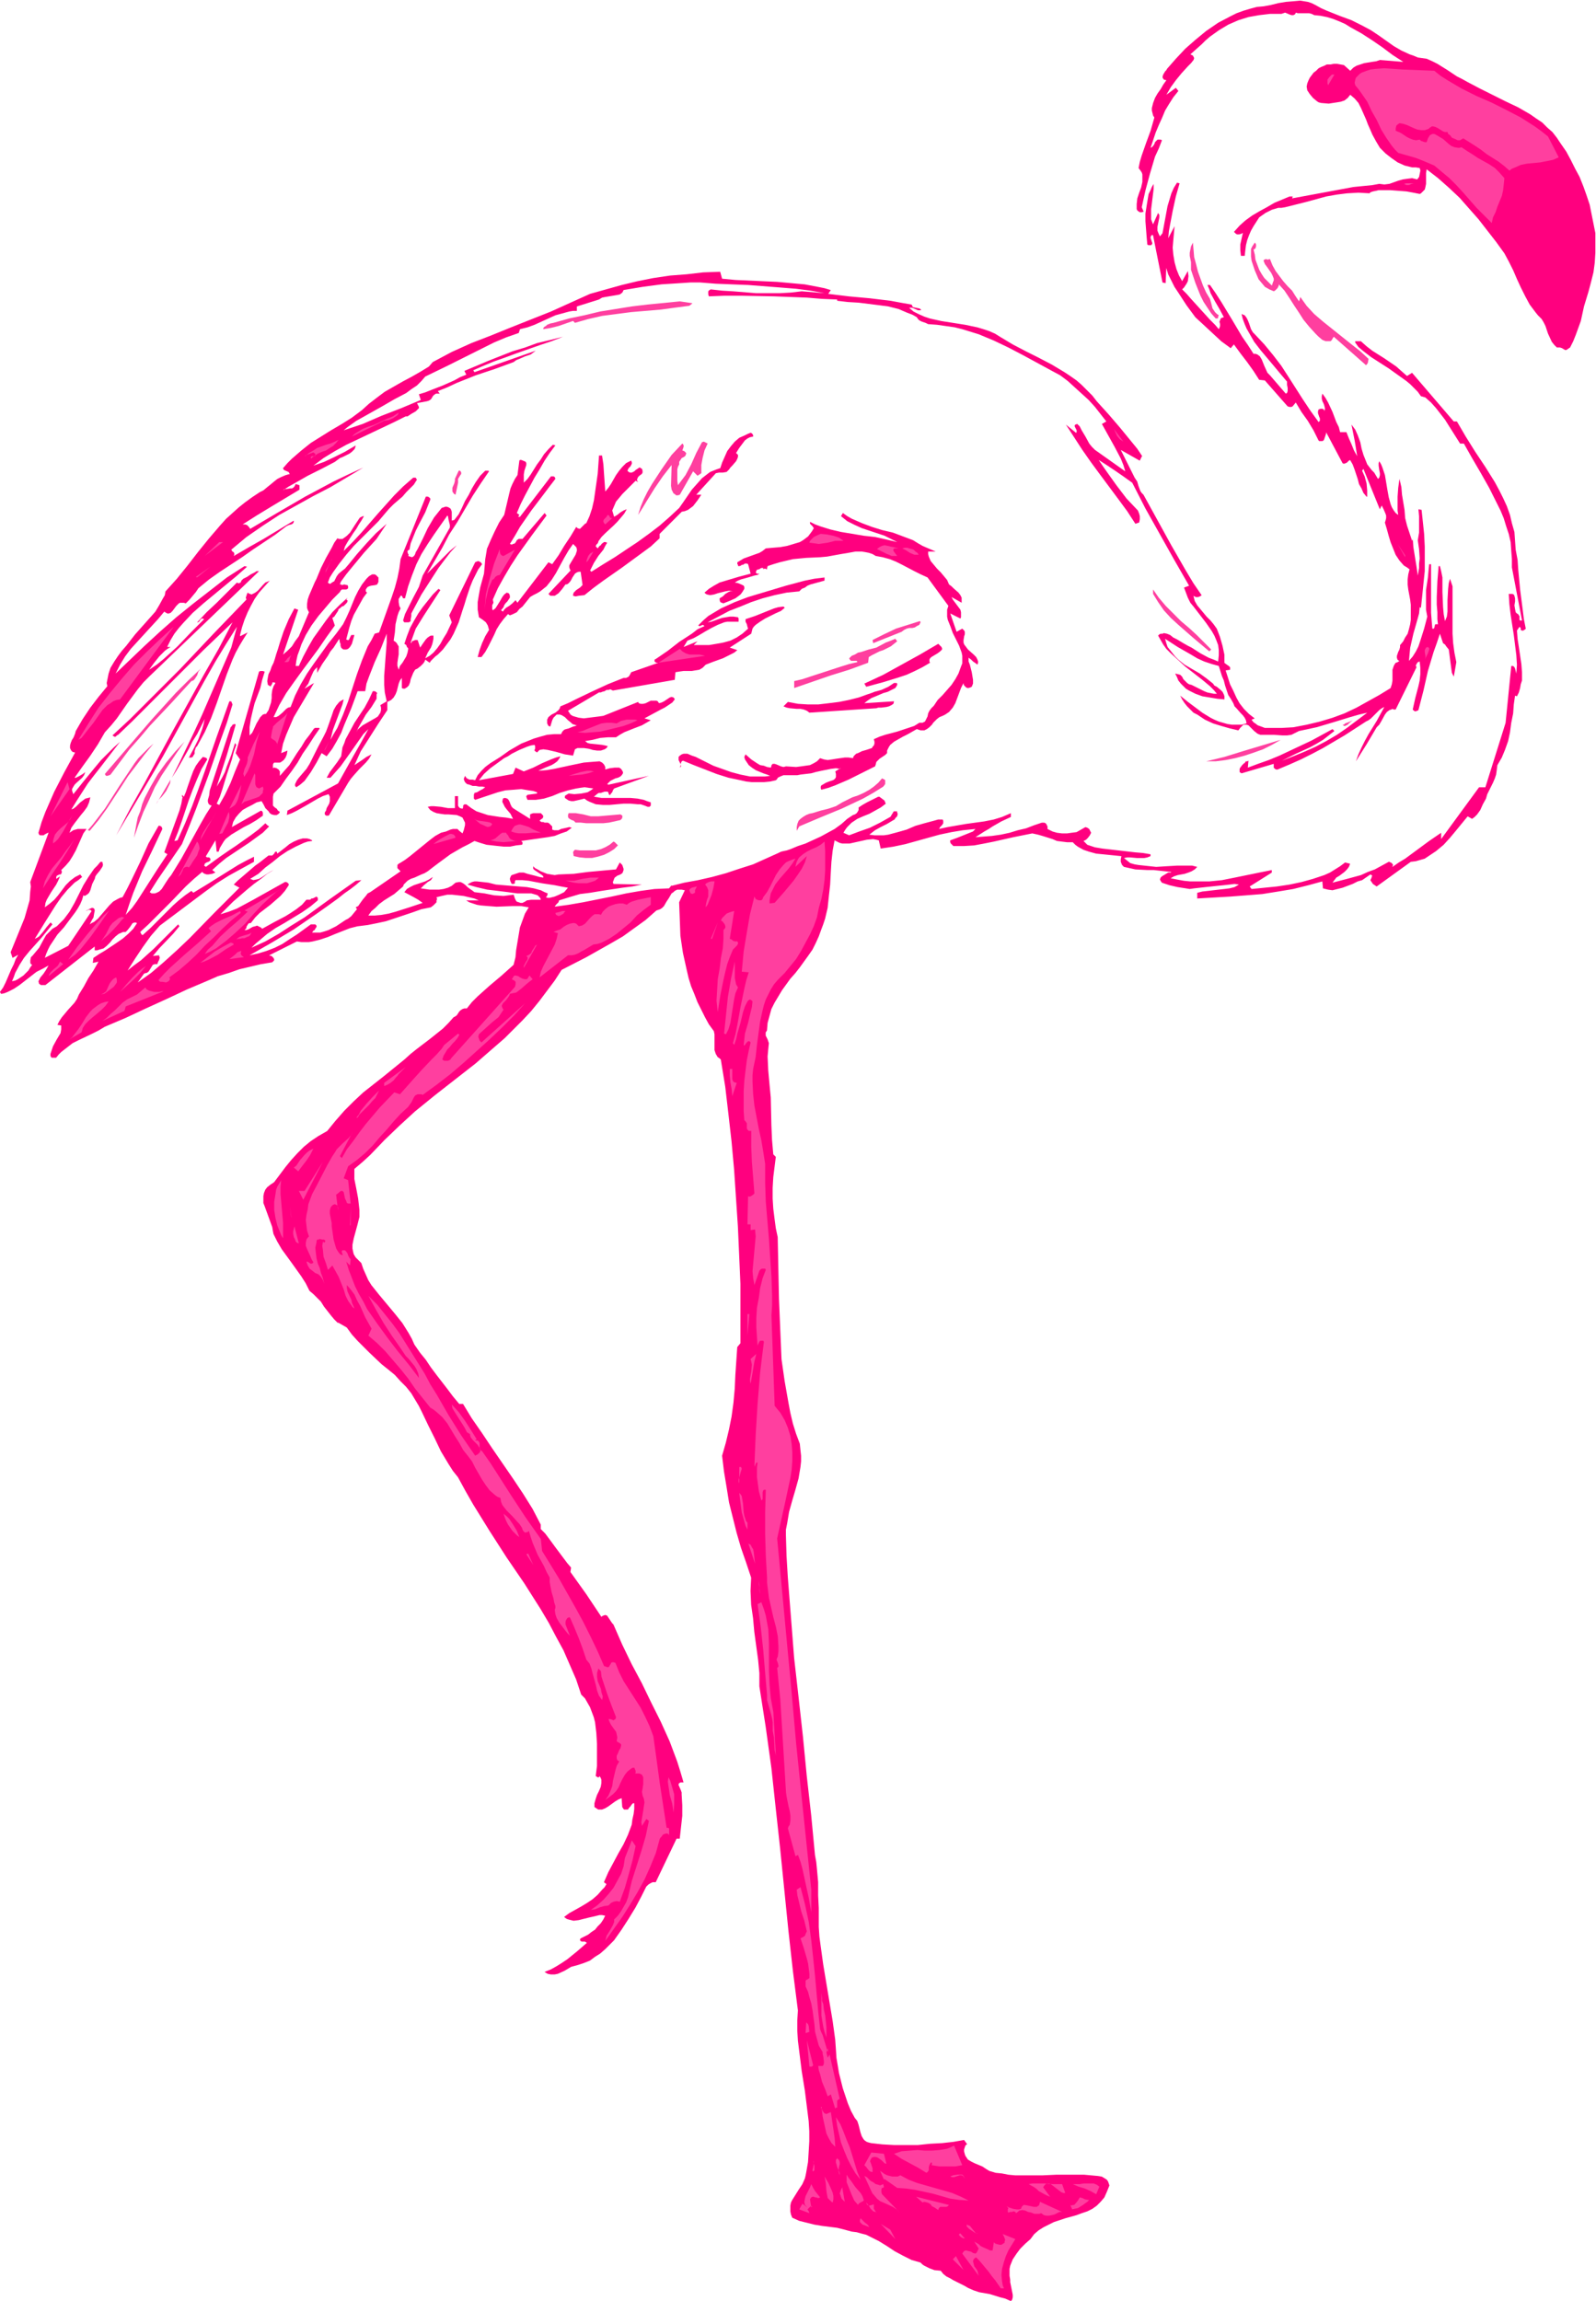
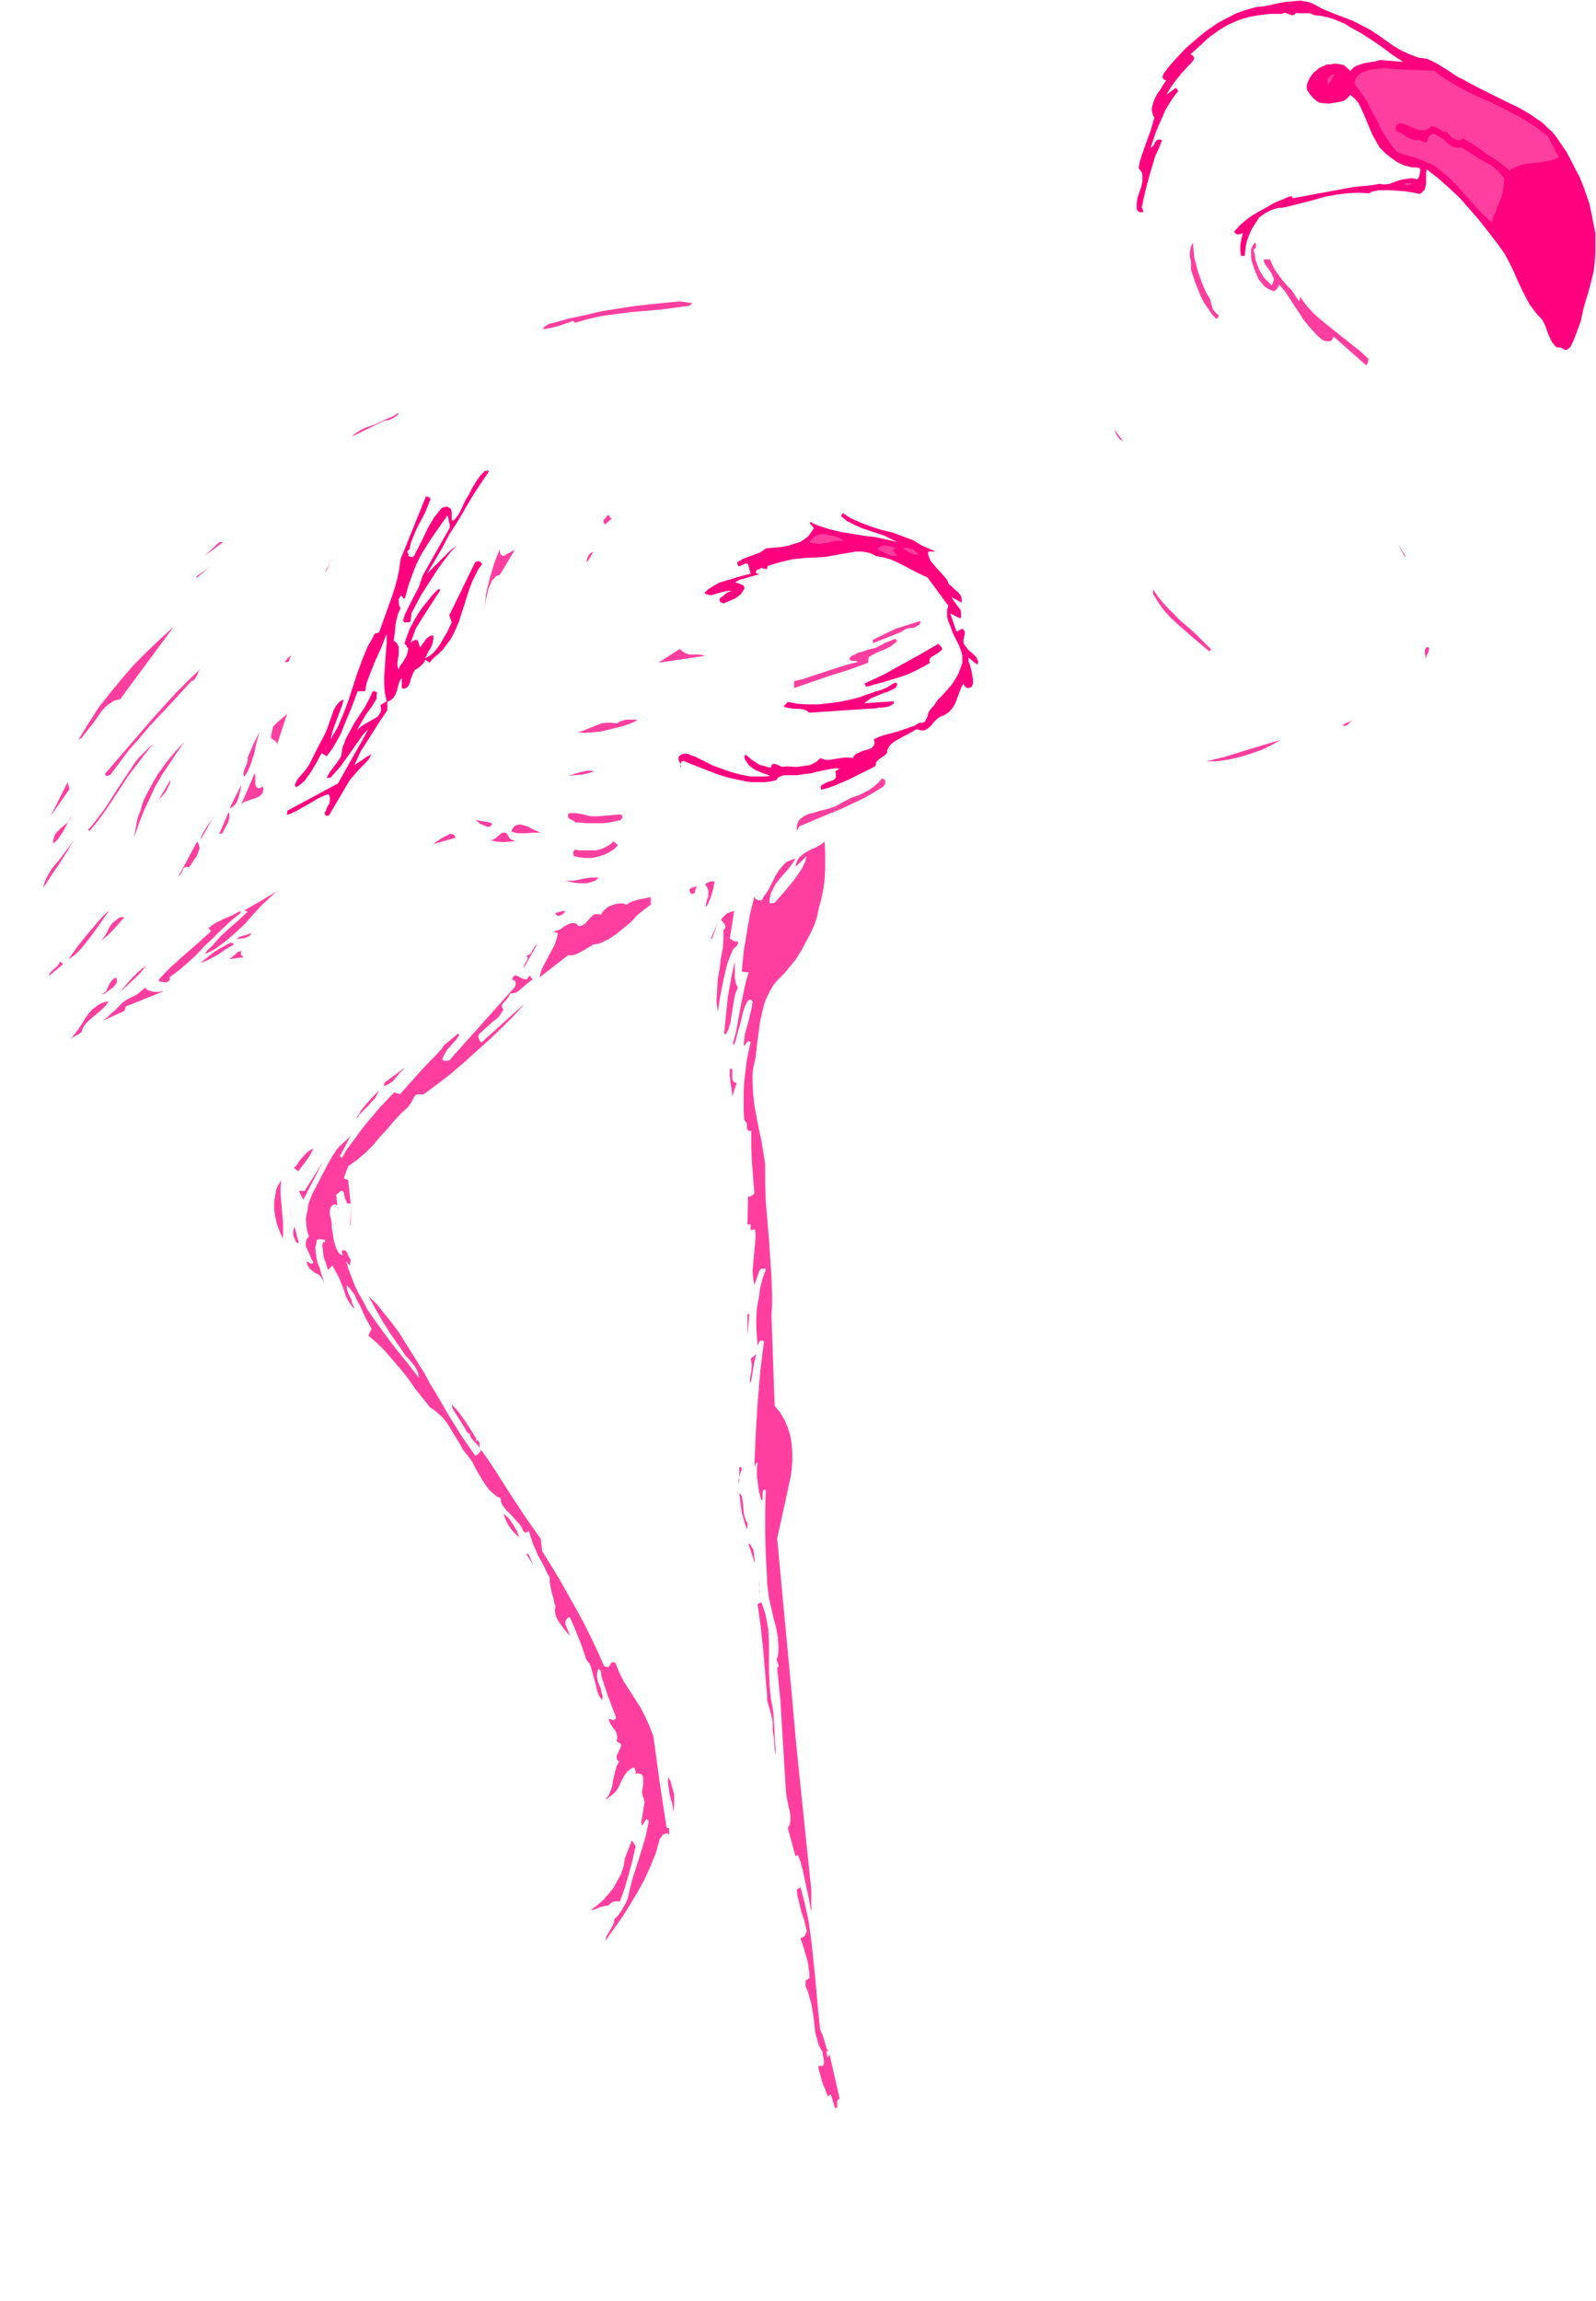
<svg xmlns="http://www.w3.org/2000/svg" fill-rule="evenodd" height="588.515" preserveAspectRatio="none" stroke-linecap="round" viewBox="0 0 2526 3642" width="408.238">
  <style>.brush1{fill:#ff007f}.pen1{stroke:none}.brush2{fill:#ff3f9f}</style>
  <path class="pen1 brush1" d="m2157 41 13 7 12 8 24 17 12 7 13 6 6 2 7 3 7 1 7 1 9 4 8 4 16 10 15 10 8 4 9 5 19 10 20 10 20 10 21 10 19 11 10 7 9 6 8 8 8 7 7 9 6 9 9 13 7 13 7 14 7 13 6 15 5 14 5 15 3 15 3 15 3 15v31l-1 16-2 15-4 16-4 15-7 23-5 23-4 11-4 11-4 10-5 10-3 2-3 2h-2l-5-3-3-1h-5l-4-4-4-5-6-13-2-6-2-6-3-6-3-5-6-6-4-5-9-12-7-13-7-14-6-13-6-14-7-14-7-13-13-18-14-18-14-18-15-17-15-17-17-16-17-15-18-14-1 6v17l-1 5-1 4-4 4-2 2-2 1-5-1-5-1-11-2-13-1-13-1h-18l-4 1-5 1-3 1-2 1v1l-18-1-18 1-16 2-17 3-33 9-32 8-6 1h-5l-10 3-10 5-10 7-9 14-4 7-3 7-3 8-2 8-1 8-1 9h-6l-1-9v-9l2-9 2-9h-1l-1 1-4 1h-3l-2-1-1-1-2-2 9-10 9-8 11-8 12-7 11-6 12-7 24-10h5l-1 3 97-18 10-1 10-1 10-1 11-2 8 1 8-1 14-5 7-2 7-1 8-1 8 2 3-4 1-5 1-5-1-4-6-1h-6l-12-3-11-5-10-7-9-7-9-9-6-10-6-11-3-7-4-9-3-8-4-9-4-9-4-8-6-7-7-6-4 5-5 4-6 2-6 1-13 2-12-1-4-1-3-2-6-5-5-6-4-6-1-6 1-5 2-5 2-4 6-8 4-3 4-4 4-2 5-2 4-2h6l5-1h5l11 2 10 9 5-5 5-3 6-2 6-2 12-2 7-1 6-2 37 3-17-11-16-12-16-11-17-11-18-10-8-5-9-4-10-4-10-3-10-2-10-1-4-2-4-1h-18l-3-1-1 2-1 1-2 1h-3l-3-1-7-3-3 1-3 1h-18l-17 2-17 3-16 5-16 7-15 9-14 10-7 6-6 6-18 16 2 1 2 1 1 2 1 2-1 3-4 5-5 5-10 11-9 11-8 11-7 12 15-11 4 5-8 10-7 11-6 10-5 12-5 11-5 12-8 24 2-1 2-2 2-3 1-3 2-2 2-2h5l2 1-5 13-6 13-8 27-7 26-6 27 3 7-3 1h-3l-3-2-1-1-1-2v-8l1-9 3-9 3-8 2-9v-12l-1-3-2-3-3-4 2-10 3-10 7-20 7-19 6-21-2-3-1-4-1-4v-4l2-8 3-8 4-7 5-7 4-7 5-7-4-1-2-3v-2l1-3 3-5 2-2 1-2 14-16 15-16 16-14 17-14 19-13 19-10 10-5 11-4 10-3 11-3 11-1 11-2 12-3 12-2 12-1 11-1 6 1 6 1 6 2 6 3 9 5 9 4 20 8 19 7 18 9z" />
  <path class="pen1 brush2" d="m2270 112 10 8 11 7 22 13 24 12 23 10 24 12 23 12 11 7 11 7 11 8 10 8 17 33-9 4-10 2-10 2-10 1-11 1-10 2-9 4-5 2-4 3-8-7-9-7-19-12-9-7-9-6-19-12-2 1-3 2h-4l-4-2-5-2-3-4-3-2-1-3h-4l-3-1-8-5-4-2-4-1h-2l-1 1-2 1-2 2-6 2h-6l-6-1-5-2-11-5-6-2-6-1-3 2-2 2-1 4v4l5 2 4 2 9 6 4 2 5 2 5 1 6-1 2 2 3 1 3 1h3l2-6 3-5 2-1 2-1h3l4 2 5 3 5 3 9 8 4 3 5 2 6 1h2l3-1 9 6 8 5 9 6 9 5 9 5 9 6 7 7 8 9-1 10-1 9-2 9-7 17-3 9-4 8-2 9-12-12-12-12-21-24-11-12-11-11-12-10-12-10-14-6-15-6-14-4-14-4-5-5-5-6-9-13-8-13-7-15-8-14-7-15-9-13-5-7-5-6-1-4 1-5 1-3 3-3 3-3 3-2 8-3 6-2 8-1 14-1 15 1 14 1 50 2zm-168 23-1-3v-6l3-4 4-4h4l-10 17z" />
-   <path class="pen1 brush1" d="m1867 290-6 21-5 23-4 21-2 11-1 11 10-19-1 11-1 11-1 12 1 11 2 12 3 11 4 10 5 9 9-16 1 8-1 8-2 4-2 3-2 3-3 3 7 7 7 8 30 33 8 8 6 7 1-2 1-3v-3l-1-4 1-2 1-3 2-1 3-1-7-13-7-12-7-13-2-6-3-7h4l9 13 9 14 17 28 16 27 9 13 9 14h3l3 1 4 3 3 5 2 5 2 5 5 11 4 4 25 29 2-1 1-3v-5l-1-5v-5l-11-13-10-12-21-25-10-13-8-14-4-7-3-7-3-8-2-8 5 2 3 4 2 4 2 5 3 9 3 5 3 3 15 16 14 17 13 17 11 17 23 36 12 18 13 18 2-2v-4l-1-2-2-6v-3l1-3 3-1h3l2 1 1 1v2l1-3v-2l-1-4-1-3-2-4-1-4v-4l1-4 5 7 4 7 7 15 6 16 4 8 2 8h10l4 10 4 9 4 10 5 9-2-13-2-12-5-25 3 4 3 4 4 9 4 11 2 10 3 10 4 10 2 5 7 9 4 4 6 10 2-2 1-4v-3l-1-5-1-7v-4l1-3 3 5 2 5 4 12 2 12 2 12 2 11 3 11 2 5 3 5 3 4 4 3-1-7v-22l1-14 2-14 3 13 1 12 4 24 1 13 3 12 4 12 4 12 1-2v-2l1 14 5 31 2 14 1-6 1-6v-7l1-8-1-15-1-7-1-7 2-12v-26l-1-11 5 1 2 19 2 19 1 20v39l-2 19-2 20-2 19-2-1-1 10-3 11-6 21-5 22-1 10-1 11 6-7 5-8 4-8 3-9 6-19 5-19-2-11v-31l3-20 1-11 1-10h3v77l1 13 1 12h2l1-1 1-4v-1l1-1h4v1l-1-9v-11l-1-12v-12l1-25 1-12 1-12h2l1 4 1 4 2 10v23l1 24 1 11 2 11 3-7 1-8v-18l1-18 1-9 2-7 4 12v75l1 15 2 15 3 15-4 23-3-6-1-7-2-15-1-8-1-7-4-5-2-3-3-2-5-15-5 15-5 14-9 30-7 31-8 31-2 1-3 1-2-1-2-2 2-9 2-9 5-19 2-9 1-10v-10l-1-10-3 1-2 3-1 2v1l1 2-33 67h-3l-2-1-2 1-3 1-4 3-3 4-6 11-3 5-4 4-16 27-17 27 4-11 5-11 5-10 6-11 13-21 6-11 6-11-4 2-4 3-6 6-7 7-4 3-4 2-34 22-34 20-17 9-18 9-18 8-19 8h-2l-2-1-1-1-1-1v-6l-51 15-3-2v-5l1-2 3-4 2-2 1-1h1l1-2 1-1h2l2-1-1 11 16-6 17-6 17-7 17-8 34-16 33-18 3 3-9 7-9 7-10 6-11 6-22 10-22 11 18-7 17-7 18-8 17-9 17-10 16-11 16-12 16-12-13 3-14 4-26 8-27 8-14 3-14 3-6 3-6 3-7 1h-7l-14-1h-21l-3-1-2-1-5-4-5-5-4-4-3-1h-5l-2 2-3 3-3 4-13-3-14-4-13-4-13-6-12-8-6-3-10-10-4-5-4-6-3-6 11 9 12 9 12 9 13 8 6 3 7 3 7 2 7 2 7 1h15l8-2-1-5-2-4-3-4-3-3-7-8-3-3-2-5-4-7-4-6-5-15-2-8-3-7-5-16-11-3-12-4-11-5-10-6-21-12-20-13 2 7 2 6 4 5 4 5 4 5 5 5 10 8 12 7 12 7 11 8 10 8 2 3 4 2 6 5 3 3 2 4 1 3v5l-11-1-12-2-12-2-11-4-10-5-5-3-4-4-4-4-4-5-2-5-3-6 4 1 4 1 3 3 2 4 6 6 3 2 4 1 10 5 10 5 5 2 5 1 5 1h5l-5-6-6-6-12-10-27-21-12-11-12-11-6-6-5-7-4-7-4-7 2-2 2-1h3l2-1 5 1 5 2 5 4 6 3 5 3 5 3 7 4 6 3 14 9 13 7 8 3 7 3 1-10v-8l-1-8-3-8-3-7-4-7-9-13-20-26-5-6-4-8-3-8-3-8 8-3-23-40-23-41-23-41-21-41-14-10-13-9-12-8-14-9 6 9 7 10 15 21 16 21 18 19 2 5 1 4v5l-1 5-6 2-13-20-14-19-29-39-14-19-14-20-13-20-13-20 16 13 1-1v-3l-2-4-1-2v-2l1-1 3-1 4 4 3 6 6 10 6 11 4 5 5 5 48 34-3-10-4-10-10-19-10-18-5-9-5-9 7-4-18-23-10-11-11-10-11-10-11-10-12-9-13-7-46-25-23-12-23-11-24-10-13-4-13-4-12-3-14-2-14-2-14-1-2-1-2-1-6-2-4-2-2-2-2-3-7-4-8-3-14-6-16-4-15-2-32-4-17-1-17-2v-2l-24-1-24-2-26-1-26-1-52-1h-26l-25 1-1-3v-5l1-1 1-1 2-1 18 2 17 1 37 3h37l18-1 17-2 36 3-22-4-23-3-25-2-51-4-26-1-25-1-25-2h-15l-15 1-31 2-30 4-30 5-1 2-1 2-4 3-5 1-6 1-6 1-6 1-5 1-5 3-35 11v7h-6l-6 1-11 3-11 3-11 5-22 10-11 4-12 3-2 6-20 7-19 8-36 18-36 18-37 18-6 7-7 7-9 6-8 6-19 10-19 11-16 9-16 9-9 5-7 5-7 5-6 5 15-5 15-5 30-13 31-12 31-13-3-9 10-3 10-4 18-7 18-8 9-5 10-4-3-6 19-8 19-8 38-15 20-6 19-7 21-5 20-5-18 7-18 6-37 13-19 7-17 6-17 7-16 7 2 3 97-34-4 3-4 3-9 3-9 4-5 2-4 3-30 11-30 10-30 12-15 7-15 6 3 4h-6l-3 2-2 2-1 2-2 3-3 2-3 1-16 3 1 2 1 2 1 2v2l-2 2-3 3-7 4-3 2-3 2h-3l-18 9-19 9-19 9-19 9-19 9-18 10-18 11-16 12 17-6 17-8 16-8 17-10-1 4-1 2-4 4-4 3-10 5-5 2-4 3-4 3-21 11-22 11-21 12-9 5-9 6 2-2h3l6-1h3l2-1 2-2 2-4 6 2v7l-45 27-23 14-22 14h4l3 1 3 3 2 3 44-26 43-25 45-24 23-11 24-11-25 15-27 16-27 14-27 15-27 15-26 17-13 9-13 9-12 10-12 10 2 3 2 1 1 3-1 3 24-14 23-13 48-29v2l-1 2-1 1-2 1-4 1-2 1-2 1-17 13-18 12-18 12-17 12-35 23-17 12-17 14-4 6-5 6-5 6-6 6-3-1h-6l-2 1-4 4-3 4-3 4-3 3-3 1h-2l-2-1-3-2-10 12-11 12-11 12-21 23-9 12-8 13-7 14 23-22 23-22 25-23 25-22 26-21 27-21 27-21 28-18 4 1-17 15-17 14-35 29-17 15-15 16-7 8-7 9-6 10-5 10v1h5l-5 3-4 3-9 9-8 10-8 11 12-8 11-9 11-10 11-10 21-22 21-21-2-1h-2l-1 1-1 1-2 3-2 1h-1l15-16 16-15 16-16 16-16 2 1h2l1-1h1l1-3 3-3 6-3 3-2 3-2 6-3 3-2h4l-173 166-10 10-9 11-17 23-16 23-9 11-10 11-11 19-12 18-13 18-12 17h2l2-1 4-2 5-3 4-3-2 5-3 4-9 8-3 3-3 5-1 2v2l1 3 1 3 8-10 8-10 18-22 10-12 10-10 10-10 10-9-10 13-10 13-10 13-11 14-10 13-9 14-9 14-8 13 3-1 4-3 7-7 4-3 4-3 4-1 4-1-1 4-1 4-3 7-5 7-5 6-10 13-5 7-3 8 3-2 3-2 7-2h14l-5 7-4 9-8 18-5 9-5 8-6 7-7 7 1 3-1 3-1 1h-2l-4 2-1 2v3l6-4-3 7-3 6-8 12-7 12-2 5-1 7 8-6 7-6 6-7 6-8 6-8 7-7 8-6 8-4 3 4-6 5-6 4-11 11-10 12-9 13-17 27-8 13-8 13 4-2 3-2 6-7 6-8 6-7 3 3-9 11-9 11-18 20-9 11-7 11-7 13-2 6-3 7 5-1 4-2 9-6 8-8 3-5 3-4-2-1-1-2v-4l1-5 3-3 5-6 5-6 7-13 4-7 5-5 5-5 7-4 5-5 6-6 9-12 8-14 7-14 7-14 8-13 9-13 5-5 5-6h3l1 5-1 3-2 3-2 3-5 6-2 3-1 4-2 4-2 4-3 10-2 4-2 2-3 2-2 1-2-1-2 7-3 7-4 7-4 6-9 12-9 12-10 11-8 12-4 6-3 6-3 7-2 6 37-19 37-55-1-1-1-1h-3l-2 1-2 1 1-1 2-1 4-2 2-1h2l2 1 1 3-1 5-1 6-3 5-3 6 3-2 4-2 6-5 6-7 6-7 6-7 6-6 7-4 4-2 4-1 7-13 7-14 14-29 13-29 8-14 8-14h2l2 1 1 1 1 3-16 34-16 33-7 17-7 17-6 17-6 18 10-11 8-11 16-25 16-25 8-12 8-12-5-3 8-22 8-22 8-22 3-11 2-11h-1v-3l3 3 3-7 3-9 6-17 3-8 4-8 5-7 6-7 4 1 2 1 1 2-9 15-7 16-7 17-6 16-11 33-6 17-6 15 5-1 12-27 11-27 10-27 10-28 19-55 20-56h3l2 5-9 29-10 28-19 55-20 54-11 28-11 27-26 38-13 19-12 19 3 2h5l3-1 4-2 4-4 7-11 4-6 4-5 8-13 8-13 31-56 8-14 9-14-3-1-2-2-1-3v-3l2-7 1-8 33-100 2-2 1-2 3-1h1l1 1-7 24-7 24-8 25-8 25 5-8 4-7 4-8 3-9 7-18 6-19 2 3-4 11-3 12-8 24-7 23-4 12-5 11 4 2 9-16 9-19 7-18 8-19-7-10 37-129 2-1h4l3 1-4 13-3 13-9 24-3 12-3 13-2 13v13l4-4 2-4 5-11 3-5 3-5 4-4 3-1h2l4-6 2-6 2-6 1-7v-6l1-7 2-6 3-5-2-1h-3v2l-2 3v1h-2l-1-1-2-1-1-6 1-6 1-5 3-6 1-3 1-3 3-6 2-6 2-7 3-9 3-10 6-18 8-19 9-17 6 2-24 71 7-6 7-7 5-8 6-8 8-19 8-19-2-4-1-3v-6l1-7 2-6 6-14 3-7 3-6 7-17 8-16 9-16 4-8 5-7 3 1h5l3-2 4-3 5-5 7-11 4-6 4-6 1-1 2-1 2-1h2l-4 7-4 6-4 7-5 7-9 14-4 7-2 7 14-14 14-15 13-15 13-15 26-29 14-14 16-14h4l1 2 1 1-5 8-6 6-6 6-6 7-14 12-7 7-6 7-11 13-13 13-13 13-13 13-12 14-11 14-10 14-5 8-3 8 1 1 2 1h1l1-1 3-2 2-1 2-4 2-4 3-4 6-5 4-3 6-7 13-16 15-17 15-16 17-15-8 12-8 12-20 22-19 23-9 11-8 11-1 2-1 3h2l1 1 4-1 4 1h1l1 2v3l-1 1-2 1h-7l-2 2-1 2-12 12-11 13-11 13-11 15-9 15-7 15-3 9-3 8-2 9-1 8h5l7-15 8-15 8-14 10-14 10-14 10-13 12-12 12-11-2 3 2 1v2l-1 2-3 3-2 2-3 1-2 2-3 2-1 3-4 6-2 3-3 2 4 12-13 18-13 19-26 35-13 18-12 17-11 19-9 19h4l4-2 6-5 3-3 3-3 3-2 4-1 7-18 9-18 10-17 11-16 23-32 12-15 11-15 5-10 5-11 9-22 5-10 6-10 7-9 4-4 5-3h4l2 1 2 2 2 2v7l-1 2-1 2-3 1-7 1-3 1-2 1-1 1-2 3v3l2 2-6 8-5 9-5 9-5 9-4 10-3 10-5 19 2 1h2l1-2 1-2 1-2 1-2h5l-2 7-2 7-3 5-3 3-3 1h-4l-2-1-2-2-1-3v-3l-1-2-1-6-9 14-5 6-4 7-9 13-8 14v-9l-4 4-2 3-4 9-4 10-3 4-3 4 15-9-16 27-16 27-6 14-6 14-5 14-3 15 10-4-1 6-2 5-3 4-4 3-2 1h-9l-1 1-1 2v6l1-1h2l3 1 3 2 2 3v7l7-8 8-9 12-19 7-10 6-10 7-9 7-10 2-1h6l1 1-9 13-9 14-9 13-8 14-9 13-9 12-9 13-11 11-1 5v14l3 3 3 2 2 3 3 2-1 2-1 1-3 2h-4l-4-1-3-2-2-3-5-5-3-6-3-5-8 2-7 4-8 4-7 4-6 6-5 6-4 7-1 4-1 4 46-26 2 1 1 2v5l-10 7-10 6-10 5-10 6-10 6-9 7-3 4-3 5-3 5-2 6h-3l-2-18-15 25v1l2 1h3l1 1 1 1v3l-3 2-3 1-3 2v1l-1 2 3 2 11-8 11-8 13-9 12-8 24-17 12-9 11-10 3 3 3 2-10 10-11 8-11 8-12 8-24 16-11 9-11 10 5 4-5 2-6 1h-3l-3-1-2-1-2-2-13 11-13 12-23 24-24 24-12 12-13 12 1 2 1 2 2 1 1-1 1-1 10-9 9-9 9-9 9-9 9-9 9-8 10-8 10-7 3 3 23-14 24-15 24-15 13-7 12-6v8l-20 11-20 11-19 12-18 13-36 27-36 27-14 16-13 18-12 18-12 19 10-8 11-8 20-18 19-19 20-20 2 3-10 12-22 23-10 12 10-1v2l1 1-1 4-2 4-1 3h-4l-3 1-2 3-3 5-2 3-3 2h-1l-3 1-10 14 21-15 20-17 21-19 20-19 39-40 40-40-9-5 6-6 7-6 14-12 7-6 7-5 14-11h6l3-3 1-2 1-1h2l1 3 13-10 6-5 7-4 7-3 7-2h7l4 1 4 2v1l-7 1-6 2-13 6-13 7-12 8-11 9-12 9-11 10-13 8 5 2 5-1 4-1 5-3 9-6 5-3 4-2-10 6-10 8-11 8-11 9-22 19-10 10-10 10 13-4 13-5 13-7 13-7 25-14 25-14h2l2 1 2 2v2l-6 9-7 8-8 7-8 7-17 13-7 7-7 9h-2l-2 1-3 5v2l-2 2-1 1h-1 4l3-1 7-4 4-1 3-1 4 2 2 1 2 2 18-10 19-10 8-5 9-6 9-7 7-8h6l2-2h2l2-1 2-1 2-1 1 1 1 1v4l-12 10-13 9-28 17-14 8-13 9-13 11-6 5-6 6 22-10 21-12 20-13 21-13 40-29 41-29 9-1-8 7-9 7-10 7-10 8-18 13-17 12-35 24-35 21-35 20 14-3 13-4 13-5 12-6 12-8 11-7 11-8 11-8h7l2 2v2l-2 3-1 2-2 1-2 3h13l7-2 6-2 6-3 6-3 12-8 3-2 4-2 5-4 9-11-2-3 4-2 2-3 5-7 5-6 3-4 4-2 48-33-2-2-1-1-2-2v-5l2-2 2-1 8-5 8-6 16-13 16-13 8-6 9-5 4-1 4-1 7-3 4-1h7l3 3 5 4 2-5 1-4 1-4v-4l-2-4-2-4-4-2-5-2-13-1h-6l-7-1-6-1-5-2-5-3-4-5 5-1h5l11 1 11 2h11v-19h5v15l1 2 2 2 4 1 1-2v-3l2-2h3l4 3 4 3 8 5 9 3 9 3 19 3 10 1 11 2-2-4-2-4-6-7-3-4-2-4-2-4 1-5 2-1h2l3 1 2 2 2 4 1 3 2 4 2 2 3 2 24 15v-7l2-1 3-1h12l3 3 1 2-1 3-3 2-2 2 3 2h3l2 1h5l2 1 2 2 3 3v5l3 1h7l4-2 9-2 4-1 4 1-8 6-9 3-10 4-11 2-21 3-21 3 2 2v3l-1 1-9 1-10 2h-9l-10-1-9-1-9-1-10-3-9-3-9 5-10 5-19 11-19 14-8 6-9 7-5 3-5 2-11 5-6 2-5 3-4 4-2 2-1 3-7 6-7 6-16 10-8 6-6 6-6 5-5 7h10l11-1 11-2 11-3 22-7 21-7-7-5-7-4-15-8 4-5 5-3 6-3 6-2 6-2 6-2 6-3 6-4-1 2-2 3-5 3-6 5-5 5 14 2h15l7-1 7-2 6-3 6-5 5-1h3l4 2 4 3 3 3 4 3 3 2 4 3 8 1 8 1 15 3 15 1 8-1 8-1 1 3 1 3 1 2 1 2 1 1 3 1 3 1h3l4-2 3-2 7-1h15l-1-3-2-2-2-2-3-1-7-2h-22l-8-1-7-1-8-1-8-1-17-2-17-4-7-2-7-2 3-2 4-2 4-1h4l9 1 9 1 12 3 12 1 24 2 13 1 11 2 11 3 6 3 5 2-1 4-1 1-1 1 3 1h3l4-1 4-1 7-3 8-4 6-7-11-2-10-2-20-3-21-4-10-1h-11l-1 2v3l-2 1h-3l-2-4-1-4 1-3 1-2 1-1 6-2 6-2h7l6 2 12 3 7 2 6 1v-2l-2-2-6-4-6-4-2-2v-4l3 3 4 2 5 3 5 2 5 2 6 1 6 1 6-1 24-1 23-3 22-2 22-2 6-11 2 2 2 2 1 3 1 3v2l-1 3-1 2-3 2-5 2-4 3-1 2-1 3-1 2 1 3 45 1-15 3-16 2-33 5-18 3-16 2-17 5-16 5-1 3-2 2-2 2-2 3 22-3 23-4 45-9 23-5 23-4 22-3 23-1 4-5v1l20-5 22-4 22-5 22-6 21-7 22-7 20-9 20-9 4-2 4-1 5-1 6-2 12-5 12-4 24-11 11-6 11-6 11-8 9-8 3-2 3-2 3-2 3-1 3-2 2-3 1-2v-4l3-2 3-2 7-4 8-4 8-4 2-1h2l4 3 4 3 2 5-8 6-9 5-9 5-10 4-9 4-9 6-3 3-4 4-3 4-3 5 9 4 16-6 17-6 16-8 16-9 1-1 1-2 2-3 1-2 1-1h5v2l1 2-1 4-3 3-1 2-2 1-10 6-10 5-9 5-9 7 8 1h15l7-1 15-4 14-4 14-6 14-4 15-4 7-2h7l1 2v4l-2 3-3 3-1 2-1 1 14-3 29-5 29-4 15-3 13-4 14-6v6l-15 7-14 8-6 4-7 4-14 9 13-1 13-1 14-2 14-3 13-4 13-3 13-5 12-4h4l2 1 1 1 2 4v4l8 4 7 2 8 1h8l7-1 8-1 7-4 7-4 3 1 3 2 1 2 2 4-1 2-1 2-3 4-3 3-4 2 6 6 12 4 12 2 26 3 26 3 12 1 12 2v3l-5 2-5 1h-11l-11-1h-5l-5 1 5 4 5 4 7 2 6 1 28 3 16-1 17-1h24l8 2-4 4-5 3-5 2-6 2-11 2-6 2-5 3 10 2 11 2 10 1h30l20-2 20-4 39-8 20-4v4l-35 22 3 4 40-4 20-3 19-4 18-5 9-3 9-3 9-4 8-5 8-5 8-6 8 2-2 5-3 4-4 4-4 3-4 3-5 3-3 4-3 4 23-6 22-6 11-5 11-4 11-6 11-6h1l2 1 2 1 2 3-1 2v1l10-7 10-6 19-14 19-14 19-13v10l60-82h10l32-102 9-90h3l1 1 1 1 1 2 1 4 1 4 1-14-1-15-2-16-2-16-5-32-2-17-1-16h6l2 1 1 2 1 4v5l-1 6 1 6 1 5 2 2 2 1 1 2 1 1v6l1 1h3l-16-84v-13l-1-13-1-14-3-13-4-12-4-13-5-12-6-12-12-24-13-23-14-24-13-23h-6l-12-19-12-19-7-9-7-9-8-9-9-8-7-2-5-7-6-6-6-6-6-5-14-10-14-10-14-9-14-9-13-10-7-6-5-7v-2h9l9 8 9 7 19 12 19 13 9 8 8 7 8-5 66 77h5l14 24 15 24 16 24 15 24 7 13 6 12 6 13 5 14 3 13 4 14 1 14 1 14 3 16 1 15 3 32 4 31 2 16 3 15-1 1-3 2h-2l-2-1v-3l-1-1-1-1-4 6 1 13 2 13 4 27 1 13v13l-2 6-1 6-2 7-3 6-3-1-2 14-1 14-3 15-2 15-3 14-5 14-5 12-7 12-1 8-1 7-2 6-3 7-6 12-3 6-2 7-5 9-4 9-5 7-4 4-4 3-7-4-9 11-9 11-10 12-10 11-12 10-6 4-6 4-6 4-7 2-7 2-8 1-54 39-3-2-3-2-2-3-2-3 1-2 1-2v-1l1-2-1-1-2-1-13 9-7 2-8 4-16 6-8 2-8 2-7-1-4-1-4-1-1-11-22 6-24 6-24 4-25 4-25 2-26 2-52 3v-9l8-2 9-1 17-2 9-1 8-1 8-2 7-4-7-1-8 1-9 1-10 1-19 2-9 1-9 1-7 1-6-1-13-2-13-3-12-4-2-3-1-2 1-3 2-2 5-3 5-3h4l1-1-19-2-9-1h-10l-19-1-9-2-9-2-2-2-1-1-2-5v-4l1-5-10-1-10-1-10-1-10-1-11-3-9-3-9-5-4-3-4-4h-9l-8-1-8-1-7-3-16-5-7-2-9-2-15 3-15 3-31 7-15 3-16 3-16 1h-17l-4-4-1-2v-3l11-4 10-4 10-4 5-2 4-4-20 2-18 3-19 4-18 5-36 10-19 4-20 3-3-13-4-1-5-1-10 1-9 2-9 2-9 2h-12l-4-1-4-2-4-2-3 16-2 18-1 17-1 19-2 18-2 19-4 17-3 9-3 8-4 11-5 11-5 10-7 10-13 18-7 9-8 9-13 18-6 10-6 10-5 10-3 11-3 11-1 12-2 3v5l1 2 2 4 1 3 1 3-1 10-1 11 1 22 2 22 2 21 1 44 1 23 2 23 4 4-2 16-2 16-1 17v17l1 16 2 16 2 15 3 14 1 49 1 48 4 96 5 35 6 34 3 16 4 17 5 16 6 16 1 10 1 9v9l-1 9-3 18-5 18-5 17-5 18-3 18-2 10v9l1 33 2 33 5 64 5 64 7 62 7 63 6 62 7 62 6 63 2 11 1 10 2 22v21l1 20v30l1 15 2 15 4 29 5 30 5 30 5 30 4 29 1 14 1 15 4 24 3 12 3 12 4 12 4 12 5 12 6 11 4 5 2 6 3 12 2 6 3 5 2 2 3 2 3 1 4 1 18 2 18 1h38l19-2 19-1 18-2 17-3 5 7h-1l-2 2-1 3-1 3v3l1 4 1 3 4 6 5 3 6 3 12 5 6 4 5 3 10 3 10 1 10 2 11 1h43l22-1h44l22 2 6 1 5 3 3 2 2 3 1 3 1 3-2 5-2 5-4 9-6 7-6 6-7 5-8 4-9 3-8 3-18 5-18 6-8 4-8 4-8 5-7 6-6 8-8 7-8 8-6 8-6 9-2 5-2 5-1 5v11l1 6v4l1 5 2 10 1 5v4l-1 4-2 2-9-4-8-2-16-5-17-3-9-3-9-4-5-3-6-3-12-6-5-3-6-3-5-4-4-5-10-1-8-3-8-4-3-2-3-3-7-2-7-2-14-7-13-7-12-8-13-8-14-7-6-3-8-2-7-2-8-1-11-3-12-3-24-3-12-2-12-3-12-3-11-5-2-5-1-5v-9l1-5 2-4 5-8 5-8 6-9 4-9 1-4 1-5 3-17 1-16 1-17v-16l-1-16-2-16-4-32-5-31-4-32-2-16-1-16v-16l1-16-8-63-7-63-13-129-7-64-7-65-9-65-10-64v-21l-2-21-3-22-3-22-2-22-3-21-1-22 1-21-8-24-8-23-7-24-6-24-6-24-4-25-4-24-3-25 6-21 5-21 4-20 3-22 2-22 1-22 3-44 5-6v-94l-2-46-2-45-3-45-3-45-4-44-5-44-5-43-7-43-2-2-3-2-3-5-2-6v-25l-1-5-8-11-6-11-6-12-6-12-5-13-5-12-4-13-3-13-6-27-4-27-1-27-1-26 9-19-5-1h-7l-4 2-2 2-3 2-4 7-4 6-4 7-3 3-3 2-3 1-3 1-17 15-18 13-18 13-19 11-39 22-39 20-11 17-12 16-12 16-13 16-14 15-14 14-14 14-15 13-31 27-32 25-32 25-32 26-24 22-24 23-23 24-12 11-13 11v16l3 15 3 16 1 9 1 9v11l-3 12-3 11-3 11-2 10v6l1 5 1 4 3 5 4 4 5 5 3 9 4 9 4 9 5 8 12 15 25 30 12 15 5 8 5 8 5 9 4 9 9 13 9 11 8 12 9 12 17 22 9 12 10 12h6l14 23 16 23 16 24 33 48 16 24 15 24 13 25v7l7 7 6 8 11 15 12 16 6 8 6 7-1 7 25 35 12 18 12 18 1-1 2-1 3-1 3 1 2 3 4 6 2 3 2 2 14 32 15 31 16 30 15 31 15 30 14 31 6 16 6 16 5 16 5 17h-5l-1 1h-1l-1 3 1 2 3 7 1 3v3l1 17v17l-2 18-2 18h-5l-33 69h-5l-4 2-3 2-3 3-2 4-2 4-4 8-9 17-11 18-11 17-12 17-7 7-7 7-8 7-8 5-8 6-10 4-9 3-11 3-5 3-5 3-11 5-5 1h-6l-5-1-5-3 10-4 9-5 8-5 9-6 16-13 15-13-3-2h-5l-2-1-1-2 1-2 12-6 5-4 6-4 4-5 5-5 4-6 3-6-5-1h-4l-8 2-9 2-8 2-8 2-8 1-4-1-4-1-3-1-4-3 8-6 9-5 9-5 10-6 9-6 8-7 7-8 4-4 3-5-4-3 7-16 8-15 8-15 8-14 7-15 6-16 1-8 2-9 1-8v-9h-2l-2 2-2 3-2 2-2 3h-6l-1-1-2-3-1-14-5 2-5 3-11 8-5 3-5 2h-6l-3-2-3-2v-6l2-7 2-6 3-6 3-7 1-6v-5l-1-3-2-3-1 2h-2l-1-1-2-1 2-16v-35l-1-17-2-17-2-8-3-8-3-8-4-7-4-7-6-6-8-24-10-23-10-23-12-22-11-21-13-22-26-41-28-41-27-42-26-42-12-21-12-22-8-10-7-11-6-10-6-10-10-21-10-20-10-21-5-10-6-10-6-10-8-10-9-9-9-10-11-9-10-8-19-18-19-19-9-10-8-11-14-8v1l-6-6-5-6-11-14-5-8-6-6-6-6-6-5-6-12-7-11-15-21-16-22-7-12-6-12-1-5-1-6-4-11-4-11-4-11-2-5v-11l1-5 2-5 3-4 5-4 6-4 9-12 9-12 9-11 10-11 10-10 11-9 12-8 14-8 13-16 14-16 15-15 15-14 33-26 16-13 16-13 10-9 10-8 21-16 10-8 10-8 9-9 8-9 2-1 3-2 4-6 2-2 3-2 3-1h4l8-10 9-9 19-17 19-16 19-17 3-12 1-11 4-24 2-12 4-11 4-11 6-10-12-2h-13l-26 1-13-1-12-1-6-1-6-2-6-2-5-3h20l-7-3-17-4-9-1-9-1h-8l-9 2-8 2 1 3-1 2v3l-2 2-3 3-4 3-15 3-14 5-27 9-15 5-14 3-15 3-16 2-12 3-23 9-12 5-12 4-12 3-6 1h-12l-7-1-44 22 4 1 3 3 1 2v2l-1 1-2 2-18 3-17 4-17 4-17 6-17 5-16 7-33 14-32 15-33 15-32 15-33 14-10 6-10 5-21 10-10 5-9 7-9 7-4 4-4 5h-7l-1-1-1-2v-3l2-6 2-6 6-11 3-5 3-5 1-6v-6l-6-1 3-6 4-6 10-12 10-11 4-6 3-7 8-13 7-13 8-12 8-14-9 2 1-8 9-6 10-6 18-12 10-7 8-7 8-8 6-9-2-1h-2l-3 1-2 3-2 3-4 5-3 3h-4l-7 3-5 4-5 5-4 5-5 5-5 4-7 2-3 1h-4v-6l-78 61h-7l-3-2-1-4 3-6 5-6 4-6 4-7-9 5-10 5-9 7-9 7-9 7-9 6-10 5-5 2-5 1-2-3 5-7 4-8 6-14 3-7 4-8 3-8 4-7-9 5-3-9 11-27 11-27 4-14 4-14 1-14 1-8-1-7 29-78h-1l-2 1-2 1-3 2h-5l-2-1-1-3 5-17 6-16 7-16 7-16 16-31 17-31-4-1-2-2-1-2-1-2v-4l1-4 2-5 2-3 1-2 2-5 1-4 11-19 12-18 13-17 14-17-1-5 1-5 2-10 3-9 6-10 6-9 6-8 7-8 7-9 7-9 8-9 16-18 8-9 6-10 6-11 3-5 1-6 18-20 17-21 17-22 17-21 18-21 9-10 10-9 10-9 10-8 11-8 12-8 6-3 6-5 5-4 6-5 5-4 6-3 7-3 7-2-1-1-1-2-7-3-1-1-1-2 7-8 7-7 15-13 15-12 32-20 17-10 16-10 16-12 11-10 13-10 12-9 28-16 15-8 14-8 13-8 6-7 30-16 31-14 31-12 32-13 63-25 31-14 31-14 25-7 25-7 25-6 25-5 27-4 26-2 26-3 27-1 3 11 21 2 22 1 22 1 22 1 22 2 22 2 21 4 10 2 10 3-4 6 33 4 33 3 33 4 16 3 17 3 1 2 1 2 10 2 2 1 1 2h-5l-9-4h-5l7 6 8 4 9 4 9 3 9 2 9 2 19 3 19 3 19 4 10 3 9 3 9 4 8 5 20 12 21 11 20 10 21 11 20 12 9 6 10 7 8 7 8 8 9 9 7 9 19 21 18 21 18 22 9 11 8 12v-1l-4 8-30-17 22 44 2 3 2 3 2 7 3 8 2 3 3 3 22 40 22 40 23 40 12 20 13 19-3 2-3 1h-3l-4-2 2 8 4 7 5 6 5 6 5 6 6 6 5 6 5 7 5 13 4 14 3 14v13l4 3 3 2 1 1 1 1v4l-7 1 7 22 5 10 5 11 5 9 7 9 8 8 9 7-5 2 3 4 3 2 4 3 3 1 8 3h27l18-1 21-4 21-5 20-6 19-7 19-9 18-10 18-10 18-11 2-6 1-6v-17l2-6 1-2 2-3 3-1 3-2-2-1-1-1-1-3v-3l1-3 1-3 2-4 1-4v-3l5-6 3-6 4-6 2-7 2-8 1-7v-24l-1-8-3-16-1-8v-8l1-8 2-8-4-3-5-3-7-8-6-9-4-10-4-10-3-10-3-11-3-10 1-3 1-4v-4l-1-3-3-7-3-6-3 6-26-64-2 3 4 9 3 11 1 11v10h-1l-5-6-3-7-4-7-2-8-5-15-3-8-4-7-2 1-3 3-2 1-3 1-2-1-26-49v2l-1 3-2 6-1 2-2 1h-5l-1-1-4-8-4-8-9-15-10-14-9-15-5 6-2 1h-3l-3-1-36-41-9-1-9-14-10-14-10-13-11-15-5 6-15-11-14-13-14-13-13-12-14-19-13-20-6-9-5-10-5-10-3-10-1 24-5-1-15-75h-2l-1 1-1 3 1 3 1 3 1 3-1 2-1 1h-4l-2-1-1-11-1-13-1-13v-12l2-13 2-12 1-6 3-6 2-5 3-5v8l-2 16-1 8-1 8v16l3 8 8-18 2 3v4l-1 5-2 10v6l2 5 2 4 4-5 8-43 3-10 3-10 4-9 5-8 4 1z" />
  <path class="pen1 brush2" d="m2238 290-4 1-4 2h-4l-4-2 4-1h12zm-391 87-1 21 1-21zm68 96 2 7 2 8 2 3 2 3 3 3 3 2-1 2v2l-1 1h-3l-7-8-6-9-6-9-5-10-4-10-4-10-7-21v-12l-1-5-1-5v-5l1-5 1-5 3-6 1 11 1 12 3 11 3 12 4 11 4 11 5 11 6 10zm69-78 2 8 1 8 3 8 3 8 4 7 4 6 6 6 6 6 1-3 1-3 1-2v-3l-2-5-2-4-7-10-3-4-2-5v-1l1-1 3-1 2 1 4-1 4 10 5 9 6 8 6 8 7 8 7 7 5 8 6 9 1-3 1-4 5 7 5 7 12 13 14 12 15 12 15 12 15 12 14 11 13 12-1 6-1 2-2 2-51-45-2 3-1 2-2 2h-8l-5-2-6-5-5-5-10-11-9-11-7-11-8-12-7-11-8-12-9-10v2l-2 4-3 3-1 1-2 1-7-3-7-4-5-6-5-6-3-7-3-7-5-15-1-7v-12l2-4 2-3 2-3 1 1 1 2v3l-1 3-1 1-2 1zm-893 89-23 3-22 3-47 4-23 3-23 3-22 5-21 6-3-3-23 8-12 3-12 2v-2l2-2 2-1 2-2 5-2 5-1 25-7 24-5 25-6 25-4 25-4 25-3 51-5 20 3-5 4z" />
  <path class="pen1 brush2" d="m2106 532-6-3-5-3-9-8-8-9-7-10 35 33zm-8 120 13 31-13-31zm-1467 1-1 3-2 2-3 2-3 2-7 3-7 1-51 25 4-4 3-2 8-5 4-2 5-2 6-2 6-2 19-9 10-4 9-6zm1147 46-3-2-3-2-4-5-5-11 15 20z" />
-   <path class="pen1 brush1" d="m1192 691-5 1-4 2-4 3-3 4-6 8-5 8 1 1 2 2v3l-1 3-2 4-6 7-3 3-2 3-2 2-2 2-6 1h-6l-5 1-31 34h8l-6 9-7 9-4 3-4 3-5 2-5 1-35 35v7l-14 13-15 11-30 22-30 21-15 11-15 12-9 1-5 1-4-1v-2l1-3 2-2 2-2 3-2 3-2 2-2 2-2-3-21h-3l-3 1-3 2-2 3-2 3-2 4-2 3-3 3-2 1h-2l-5 7-6 7-3 2-3 2h-7l-3-3 35-37-1-2-1-3v-3l1-2 3-5 3-5 3-5 2-6v-3l-1-3-2-2-3-3-7 10-7 12-6 11-7 13-7 11-4 5-4 5-5 4-5 4-5 3-6 3-5 3-4 5-8 10-5 4-4 5-6 3-5 2-3-2-7 8-6 8-5 8-4 9-9 18-5 9-6 8h-6l3-11 4-11 5-11 6-10-2-7-3-5-5-4-6-4-1-6-1-6v-12l2-12 2-11 6-22 1-11 1-12 3-18v1l6-14 6-13 7-14 8-12 4-17 4-17 2-8 3-7 4-8 4-6 3-23 1-1h2l5 2 2 1 1 2v3l-1 3-2 6-1 6v13l6-6 5-7 10-16 6-8 5-8 7-8 7-7 4 1-9 12-8 12-8 14-8 13-15 28-7 14-6 14 4 3-2 3h3l49-64h4l2 1 1 3-10 13-9 12-19 25-18 26-8 14-8 13 3 1 2-1 3-1 2-3 1-2 3-2h6l35-41 3 4-23 31-23 32-11 17-10 17-10 18-8 18 1 5-2 4v6l1 2 4-3 2-3 5-8 4-7 3-4 4-3 3 1 1 1 1 3v3l-2 3-2 3-3 3-2 3-1 3-4 5 3 2 2-3 3-3 5-3 5-4 5-5 3 4 49-64 6 3 10-14 9-15 10-15 9-15 2 2 3 1h1l2-2 4-4 2-2 2-1 5-11 4-12 3-13 2-14 4-28 2-28v-1h5v1l2 13 1 15 1 14 1 14 5-6 4-6 8-14 5-7 5-6 6-6 4-2 4-2 1 3v2l-2 4-3 3-1 2-1 2 2 2 2 1h3l4-2 2-2 3-2 3-2h1l1 1 2 1 1 3v3l-1 2-4 3-2 2-1 2-1 3 2 3-4-2-10 10-11 11-5 6-5 6-3 7-3 7 3 10 5-3 5-4 5-3 5-2-4 7-5 6-6 7-6 6-13 12-6 6-5 7v1l-1 2-2 2-1 2v1l1 1 2 2 3-4 2-1 1-2 4-3h2l3 1-3 5-3 6-8 10-7 11-3 6-3 6 2 2 19-12 18-11 36-24 18-13 17-13 16-14 15-14 7-10 13-19 8-9 8-9 9-7 4-3 5-2 5-2 6-2 3-9 4-9 4-9 6-8 6-7 7-6 9-4 4-2 5-2 2 1 1 1 1 2v2z" />
-   <path class="pen1 brush2" d="m536 696-4 5-5 5-5 3-6 4-6 2-7 3-6 4-5 4v-3l2-1h5v-4l-2-1-1-1-13 5v1l6-5 7-4 6-4 14-5 7-2 7-3 6-3zm584 6-5 11-3 12-2 11v13l-6 4-7-7-21 37-3 1h-3l-2-2-2-1-3-6-1-6 1-33-7 9-7 9-13 19-13 21-6 10-7 11 4-13 5-12 6-12 7-12 15-23 16-23 17-18 1 1 1 2v2l-1 3-1 3 3 1 2 2 1 1v1l-1 3-2 2-4 2-2 3-2 3v4l-2 4-1 4v18l1 7 6-8 6-8 9-17 8-18 9-17 3-1 2 1 4 2zm-395 62-4 19-2-1-1-1-2-3v-6l3-7 1-4v-3l6-13h2l1 1 1 2v2l-2 3-3 5v6z" />
  <path class="pen1 brush1" d="m774 746-13 19-13 20-24 41-13 20-11 21-24 41 5-5 6-6 25-25 6-5 5-4-10 11-10 13-9 12-9 14-18 28-16 30v4l-1 5v3l-1 1-2 1h-7l-1-1-1-2 3-10 4-8 9-18 9-17 3-9 3-9 43-76v-4l-1-4-1-4-1-6-1-1-21 30-10 15-10 16-8 16-7 18-6 17-5 19h-3l-1-2-1-2h-2l-1 2-2 3v5l1 6 2 4-3 6-2 6-3 13-1 13-2 13 3 2 2 2 1 2 2 3v13l-1 6-1 7v5l2 6 2-6 4-5 6-10 2-6 1-5v-2l-2-2-1-3-3-2 4-12 5-13 6-11 7-12 7-10 8-10 8-10 9-9 3 2-13 20-13 20-13 21-4 11-4 11 1 1 1-3 3-1 2-1h4l4 12 2-3 2-3 5-7 3-3 3-2 2-1h4v5l-1 5-1 4-2 5-5 8-4 9 7-4 6-5 6-7 5-7 5-9 5-8 8-17-4-11 41-84 2-1 3-1 2 1 2 1 2 3-6 8-5 10-4 8-4 10-6 18-3 10-3 9-6 19-4 9-4 9-5 9-6 8-6 8-8 8-4 3-3 3-4 4-2 3-7-5-1 3-2 3-4 4-5 4-2 1-2 1-3 5-2 5-2 5-1 5-2 5-3 3-2 1-1 1h-3l-2-1v-16l-3 4-2 5-3 12-2 5-3 5-4 4-6 3v13l-14 21-14 22-7 11-7 11-5 11-5 11 6-4 6-4 7-5 8-4-4 7-5 6-10 10-9 10-5 6-4 6-30 51-1 1h-4l-2-2v-3l2-3 1-4 4-7 1-4v-7l-2-4-9 3-8 4-17 10-16 9-8 4-8 3 1-7 80-43 24-43 12-21 12-22-8 8-7 10-14 20-15 21-8 9-8 9h-6l5-9 6-8 6-8 6-9 1-7 1-7 3-7 2-6 7-13 7-13 8-12 8-12 7-13 6-13h3l2 1 1 1 1 1-1 2v7l-8 13-9 12-8 14-4 7-3 7 2-4 2-2 6-5 7-4 7-4 7-4 3-2 2-3 2-3 1-4v-4l-1-4 10-6-3-14-1-12v-14l1-13 1-14 1-13 1-13v-14l-9 23-10 22-9 23-4 11-2 12h-12l-10 27-11 26-5 13-7 13-7 12-9 12-8-5-8 15-9 15-5 7-5 7-7 6-6 4-2-2v-3l1-2 1-2 1-2 3-4 6-7 6-7 5-8 4-8 9-18 9-17 4-8 3-8 6-17 3-9 4-7 5-6 3-2 4-2-2 8-3 8-6 16-6 16-2 8-2 8 5-9 6-10 9-21 8-21 14-43 8-22 9-22 6-10 5-10 7-2 10-28 10-28 5-15 4-15 3-15 2-15 40-99h3l2 1 2 2v2l-4 10-4 10-10 19-5 10-4 10-4 10-2 10-2 1-1 1v2l1 3 1 1-1 2 3 1 3 1 2-1 2-2 1-2 1-3 3-5 8-16 8-17 10-17 12-15 3-1 3-1h2l3 1 3 2 1 2 1 3v14l4-1 7-9 5-10 5-11 6-10 5-10 6-10 7-10 8-8h5l1 1zm686 118 21 9h-12v4l1 4 3 7 5 6 5 6 6 6 5 6 5 6 3 7 4 3 3 3 8 7 3 4 2 4v8l-16-9 2 4 3 4 6 8 3 4 1 4v8l-1 2-16-8 10 29 9-5 3 3 1 2v4l-1 3-1 6v4l1 3 3 4 3 4 9 8 4 4 2 4 1 3v2l-1 3-4-3-3-2-3-3-4-3v6l2 5 3 12 1 6 1 6v6l-2 5-2 1-3 1h-2l-2-1-2-2-1-1-1-2v-2l-4 8-3 8-6 16-4 7-6 7-3 2-3 2-4 2-5 2-4 3-4 4-2 2-2 3-4 4-4 3-4 2h-6l-3-1-3-1-7 4-7 4-8 4-7 4-7 4-6 5-2 3-3 6v4l-3 3-3 2-6 4-2 2-3 3-1 4-1 3-22 11-20 10-21 9-11 4-11 3-1-2v-3l1-2 2-1 5-3 5-2 6-2 2-1 2-2 1-2v-5l-1-4 8-5v1l-7-1-8 1-15 3-9 2-7 2-17 2-5 1h-22l-5 2-4 2-1 2-2 2-9 2-10 1h-19l-9-1-9-2-19-4-19-6-18-7-18-7-17-7-2 1-1 2-1 3 1 3-1 1-1 1 1-3v-3l-2-4-1-2v-5l2-2 3-2 3-1h6l7 3 6 2 28 14 14 5 14 5 15 4 15 3h24l8-1-5-2-6-2-12-5-6-4-5-4-4-6-2-3-1-4 2-4 9 8 9 6 5 3 6 1 5 2 6 1 1-3v-1l2-2h3l3 1 7 3 4 1 4-1 16 1 8-1 7-1 7-1 6-3 5-3 5-5 6 2 6 1 7-1 6-1 14-2h6l7 1 1-3 2-2 2-2 3-1 6-3 7-2 6-2 3-1 1-2 2-2 1-3v-3l-1-4 9-4 9-3 19-5 18-6 9-3 8-5h5l4-2 2-4 2-4 1-5 2-4 3-4 4-4 6-9 8-8 7-8 7-8 6-9 5-9 4-11 2-5v-12l-1-5-4-11-5-10-5-10-4-11-4-10-1-5v-11l2-6-33-45-11-5-10-5-19-10-10-5-10-4-11-3-11-2-5-3-6-2-5-1-6-1h-10l-11 2-12 2-11 2-11 2-11 1-22 1-21 2-21 5-10 3-9 3-1 3v2h-1l-2-1h-1l-2 1v-2h-3l-2 1-1 1h-1l-3 1-1 1v1l-1 2 1 1 1 1h4l-3 2-5 1-10 3-11 3-5 2-5 3 5 1 5 2 2 1 2 1 1 2v3l-3 5-3 4-4 3-4 3-9 4-10 4-3-1-2-1-1-3v-3l5-3 4-4 5-3 3-1h4l-6-1-6 1-12 3-6 2-6 1-5-1-2-1-2-2 7-6 8-5 9-5 10-3 20-6 19-5-4-15-2-1h-3l-3 2h-2l-1 1-2 1h-3v-2l-1-1v-3l5-3 5-3 25-9 5-3 5-4 11-1 12-1 11-2 10-3 10-3 5-3 4-3 4-3 3-4 3-4 3-5-2-3-2-2-2-2v-3l8 4 8 3 16 5 17 4 18 3 18 3 18 2 18 4 17 4-10-5-10-5-12-4-12-4-12-4-11-5-12-6-10-8 3-5 7 5 7 4 16 7 16 6 16 5 17 4 16 6 16 6 8 5 7 4z" />
  <path class="pen1 brush2" d="m969 820-11 10-2-2-1-2v-2l1-2 2-2 2-2 1-2 1-1 2 1 1 2 1 2h3zm366 36h-13l-12 3-7 1-7 1-7-1-8-1 1-3 2-2 4-4 6-3 5-2 10 1 10 2 9 3 7 5zM324 880l23-22h6l-29 22zm1900 2-12-21 12 18v3zm-802-14h-6l-2 1v3l6 8h-9l-4-2-3-1-8-4-8-4 4-3 4-2 4-1 5 1 4 1 5 1 4 1 4 1zm32 10h-7l-7-3-6-4-6-3 4-1h4l3 1 4 1 3 1 3 3 3 2 2 3zm-657 2 18-10-24 40-4 1-3 2-2 3-3 2-3 7-3 7-4 17-1 8-1 8 1-12 1-12 3-13 3-12 7-24 9-23v4l1 4 2 2 2 1h1zm142-7-2 4-3 5-3 5-3 3 1-5 2-5 3-4 2-1 3-2zm-424 34 1-5 3-5 3-6 3-5v-1l-10 22zm-205 6 23-16-21 17-2-1z" />
-   <path class="pen1 brush1" d="m1305 919-22 6-5 2-4 3-5 2-4 4-20 2-19 4-19 5-18 6-17 7-18 7-17 9-17 9 6-1 11-4 6-2 6-1 6-1h6l7 1 1 2v5h-18l-5 1-10 4-10 5-9 5-10 6-9 5-10 4-6 10 22-9-6 6h24l12-2 11-2 11-3 10-5 9-6 9-8-1-3-1-4-2-4v-4l15-5 15-6 15-6 7-2 8-1 2 2-6 5-9 4-8 4-8 4-8 5-7 5-3 3-2 3-1 4-1 4-34 22 12 4-5 4-6 3-12 6-14 5-13 5-2 2-3 3-5 3-6 1-6 1h-13l-7 1-6 1-1 12-98 17-2-1-2-1-3 1h-3l-3 2-4 1-2 1h-3l-49 29 2 3 2 3 3 2 3 1 7 2 8 1 8-1 8-1 8-1 7-1 55-22 1 2 3 1h4l4-1 4-2 4-2h9l2 1 2 3 4-1 4-2 6-4 3-2 3-1 3 1 1 1 1 2-4 5-6 4-6 4-6 3-13 7-13 7 10 3-7 4-7 4-13 5-15 6-7 4-6 4h-13l-12 1-12 3-12 2 4 3 4 1 10 1 9 1 5 1 4 1-2 3-3 2-3 1-3 1h-6l-7-1-3-1-4-1-7-1h-10l-4 2-3 10-13-2-7-2-7-2-13-3-7-1-6 1-4 4-3-2-1-1v-1l1-2v-4l-1-2-6 1-6 2-12 5-12 6-6 4-6 3-11 8-11 8-10 9-8 10 54-10 4-10 13 6 15-6 14-7 14-6 8-3 7-2-2 4-3 4-4 3-5 3-10 4-11 5 13-1 12-2 23-5 24-5 12-1 13-1 2 1 2 1 3 3 2 4v4l7-2 8-1h7l3 2 2 3 1 2v2l-2 3-2 2-4 2-4 1-4 2-4 2-3 3-2 2 2 1 64-14-55 20-2 3-1 3-2 2-1 2h-2l-1-3-1-2h-5l-6 2h-3l-2 1-6 5 12 2h46l11 1 10 2 5 2 6 2v5l-2 2h-3l-5-2-6-2h-5l-11-1h-11l-11 1-11 1h-11l-11-1-5-2-5-2-4-2-4-3-8 2-9 2h-4l-4-1-3-2-3-2v-3l1-1 5-3 9 1 11-1 5-1 5-1 5-3 4-3-7-1-7-1-7 1-6 1-13 3-13 4-12 5-13 4-6 1-7 1h-13l-1-2-1-3v-1l2-2 15-2v-2l-6-2-7-1-12-2-12 1-13 1-12 3-12 4-12 4-12 4-2-2v-6l1-3 4-1 5-3 4-2 4-3-5-1h-5l-5-1h-5l-5-2-4-1-3-3-1-2-1-3 2-5 2 3 1 1 4 2h5l4 1 2-4 2-4 6-7 6-6 8-6 16-10 7-5 7-5 19-11 10-4 10-4 10-3 11-3 11-1h11l2-4 3-3 3-1 4-1 7-3 4-1 3-2-2 1-3-1-3-1-2-2-5-4-5-5-5-3-3-1h-5l-2 2-3 3-2 4-3 10-3-1-1-2-1-2v-6l2-4 5-4 6-3 5-4 2-3 1-3 12-5 12-6 25-12 26-12 25-10h4l4-2 2-3 2-4 43-15h-3l-2-1-1-1v-3l2-1 19-13 18-14 20-13 9-7 11-5-1-1-2-1-2 1-2 1h-1l-2-1 8-8 8-7 10-6 10-6 11-5 11-5 21-8 30-9 30-9 15-4 15-4 15-3 16-2v5zm-925 86v2l12-6-7 11-6 10-6 11-5 11-9 23-16 46-9 24-5 11-5 11-6 11-6 11-2 2-1 3-1 3v4l-2 3-1 2-2 1h-4l8-15 7-14 6-16 2-7 2-9-12 24-7 11-6 12-13 23-7 12-7 11 12-24 12-25 12-25 12-26 46-106 9-33-17 27-17 28-17 30-16 29-17 31-33 60-17 29-57 96 22-42 23-41 46-85 47-85 24-42 22-42-23 22-23 22-46 46-45 45-22 22-22 21-2 1-1 1-1 1h-2l-3-2 28-26 27-27 52-52 52-55 26-27 27-28-1-3 1-3 1-3 1-2 3 2h1l2 1 2-1 4-2 4-3 8-9 4-4 5-2 2-1-9 10-8 9-7 10-6 11-5 10-5 12-4 12-3 12z" />
  <path class="pen1 brush2" d="m1917 1028-3 3-25-21-24-21-12-11-11-12-9-13-8-13v-7l9 13 11 13 12 12 12 12 13 11 12 11 12 12 11 11zm-460-43-2 4-4 2-3 2-4 1h-5l-4 1-4 2-4 3-45 18-1-5 18-9 19-9 19-6 19-6 1 2zM190 1107l-6 1-5 2-4 3-5 3-4 4-4 4-7 10-7 10-8 10-7 9-4 5-5 3 16-26 16-25 18-23 19-23 19-22 21-21 21-20 21-19-85 115zm1230-92-5 4-5 4-12 6-6 2-6 3-6 3-5 3-1 9-30 11-29 9-58 20v-11l13-3 12-4 49-16 13-4 13-3-1-2h-9l-2-2-1-2 4-4 5-2 5-3 5-1 12-4 12-3 15-8 8-3 7-3 3 4z" />
  <path class="pen1 brush1" d="m1472 1049-12 7-12 6-13 6-12 4-26 8-26 7-3-5 15-7 15-7 29-16 29-16 29-17 3 3 2 2 1 2v2l-2 2-1 1-4 3-5 3-5 3-2 2-1 2v3l1 2z" />
-   <path class="pen1 brush2" d="m2255 1044 1-3v-3l-1-6v-3l1-2 1-2 3-1 2 2v2l-1 3-1 3-3 6-1 2-1 2zm-1139-6-74 11 34-22 2 2 2 2 5 3 6 2h16l5 1 4 1zm-655-1-1 2-1 2-1 4-1 2-2 1h-5l3-3 2-3 6-5zm-158 41-33 36-33 35-16 19-16 18-15 20-15 20-2 1-3 1h-2l-1-1-1-2 37-43 37-43 19-21 19-21 20-20 20-19-4 5-2 6-4 6-2 2-3 1z" />
+   <path class="pen1 brush2" d="m2255 1044 1-3v-3l-1-6v-3l1-2 1-2 3-1 2 2v2l-1 3-1 3-3 6-1 2-1 2m-1139-6-74 11 34-22 2 2 2 2 5 3 6 2h16l5 1 4 1zm-655-1-1 2-1 2-1 4-1 2-2 1h-5l3-3 2-3 6-5zm-158 41-33 36-33 35-16 19-16 18-15 20-15 20-2 1-3 1h-2l-1-1-1-2 37-43 37-43 19-21 19-21 20-20 20-19-4 5-2 6-4 6-2 2-3 1z" />
  <path class="pen1 brush1" d="m1417 1089-12 6-7 2-7 3-12 5-6 4-5 4 47-3-1 4-3 2-4 2-4 1-8 1h-5l-3 1-106 7-4-3-5-2-5-1h-6l-11-1-5-1-5-2 7-7 16 3 16 1h16l17-2 16-2 15-3 16-4 14-5 6-2 5-2 11-3 11-5 9-6h4l1 1v2l-1 2-2 3z" />
  <path class="pen1 brush2" d="m438 1180 1-2-1-2-2-3-3-2-3-2-1-1v-2l1-6 1-5 1-3v-2l3-3 3-3 6-5 6-5 3-3 2-3-17 52zm571-40-11 5-11 4-12 3-12 3-13 3-12 1-12 1-12-1 8-2 7-3 15-6 8-3 8-1h8l8 1 7-4 9-2h13l4 1zm1132 0-5 4-3 3-2 1-2 1h-2l-2-2h2l2-2 8-3 4-2zm-1754 89h-1v-2l-1-2 1-4 1-4 2-4 2-5 1-5v-4l9-21 10-20-5 17-4 19-3 9-3 9-4 9-5 8zm1640-58-14 8-14 7-14 5-15 5-15 4-15 3-16 2h-15l29-7 29-9 30-9 30-9zm-1514 17 8-15-6 13-2 2zm-301 138 2-11 2-11 2-10 4-10 3-11 4-10 10-19 11-19 13-18 14-17 15-16-12 17-12 18-12 18-11 19-9 20-9 19-8 21-7 20zm-70-11-3-1 7-8 7-9 13-17 23-36 12-18 12-18 6-8 8-8 8-8 8-7-14 17-13 17-13 17-11 17-23 35-13 18-14 17zm798-94-9 3-10 2-11 1-10 1 9-3 10-3 10-2h6l5 1zm-530 27 6-3 1 4-1 3v3l-2 2-4 4-5 2-12 4-6 2-5 4 21-49 1 3v14l1 3 1 2 4 2zm988-3-16 10-16 9-17 8-17 8-34 14-33 14-4 7v-6l1-5 2-5 3-3 4-3 5-3 5-2 5-1 13-4 12-3 12-4 5-3 5-3 16-8 9-3 9-4 9-5 7-5 7-6 6-7 2 1 2 1 1 1v6l-3 4zm-1151 28 23-39-1 6-3 6-3 6-3 4-4 5-4 4-3 4-2 4zm-167 19 27-54 3 11-30 43zm283-12 19-38-2 11-3 11-2 5-3 5-4 3-5 3zm-46 50 2-7 3-6 7-11 8-11 6-11-26 46zm35-11-5 1 15-35 1 4v5l-1 4-1 4-5 9-4 8zm630-30 3 2v3l-1 2-2 2-9 2-9 2-9 1h-27l-9-1h-8l-1-1-2-2-3-1-2-1-3-2-1-2v-3l1-3h11l12 2 12 3h12l35-3zm-898 46v-4l1-4 1-3 1-3 4-5 5-5 11-9 4-5 4-7-4 6-4 7-7 13-4 6-4 6-4 4-4 3zm695-31-1 2-2 2-4 1-3-1-4-2-5-2-7-6-3-2 4 2 4 1 7 1 7 1 4 1 3 2zm77 14h-12l-12 1h-11l-6-1-6-2 2-4 2-3 2-2 3-1 3-1h3l7 2 6 2 7 4 7 3 5 2zm-36 13-12 1-11 1-11-1-10-2 4-1 4-2 8-7 3-2h6l1 2 2 2 2 4 2 2 4 2 3 1h5zm-99-5-35 10 5-4 6-4 7-4 8-4h3l3 1 2 2 1 3zm-653 80 3-11 5-10 6-10 15-18 7-10 7-9 7-10-6 10-6 10-12 19-7 10-6 9-13 20zm2209-76-17 15 17-15zm-1978 43-2-1h-2l-3 1-2 2-1 3-3 6-2 2-2 2 30-56 2 3 1 3 1 5-2 5-2 6-7 10-3 5-3 4zm679-35-6 6-8 5-8 4-10 3-9 2h-10l-10-1-9-2-1-6 1-2 1-1 1-1 8 1h25l8-2 7-3 7-4 6-5 2 1 2 2 3 3zm253 213-6 7-5 8-4 8-4 8-3 9-2 8-4 18-5 37-2 19-4 19-1 10v10l1 20 2 18 7 37 4 18 3 18 3 19v30l1 30 5 59 2 30 2 30 1 30v15l-1 16 5 142v1l4 5 5 6 7 12 5 12 4 13 2 13 1 13v13l-1 14-2 13-3 14-6 28-6 27-6 27 23 245 7 79 8 78 8 77 8 77v36l-4-23-5-23-5-23-3-11-4-11-4 2-12-44 1-3 2-3 1-7v-7l-1-7-2-8-3-15-1-7-3-49-3-49-3-49-5-50 2-2v-2l-1-4-2-5 1-3 1-2 1-8v-8l-1-16-3-15-4-15-7-31-2-16-1-8v-8l-2-35-1-34v-35l1-35h-3l-1 1-1 3v11l-2 2-4-15-2-15-1-7v-15l1-8h-2l-1 2-1 3v2l-1-3 2-48 3-49 4-49 3-25 3-24-1-2h-4l-2 1-3 7-1-14-1-15v-15l1-16 3-16 2-15 4-16 5-13-1-2h-5l-2 1-2 2-8 23-2-11-1-11 1-11 1-11 2-22 1-11-1-11-7 1v-9h-5l1-45 1 1h2l2-1 3-2 2-2-2-25-2-25-1-24v-25h-4l-2-2-1-2v-8l-2-3-2-2-1-14v-32l1-16 2-17 2-16 3-15 3-13-2-2h-2l-1 1-2 2-2 3-1 1-1-1 1-9 1-9 5-17 4-17 2-8 1-9-2-2-2-1-2 1-2 2-4 8-3 9-4 17-5 17-2 9-3 9-2-3 4-14 3-15 5-28 6-29 3-13 4-13-11-1 3-32 5-30 5-29 7-28 1 2 1 2 2 1 3 1h4l2-2 1-3 6-8 5-9 9-18 6-9 6-7 4-4 4-2 5-2 6-2-5 8-6 8-7 8-7 8-7 9-5 10-2 4-1 5-1 6v5l8-1 15-17 15-18 7-10 6-9 5-10 3-10-18 17 1-5 1-3 2-4 2-3 6-5 6-4 8-4 7-3 7-4 6-5 1 15v31l-1 15-2 15-3 15-4 14-3 15-5 14-6 13-7 13-7 13-8 13-9 11-9 11-11 11zm-283-162-6 5-6 2-7 2h-13l-8-1-13-3h14l13-3 13-2h13zm183 6-2 11-3 11-4 10-2 5-3 4v-3l1-5 1-4 2-5v-10l-2-5-3-4 2-2 4-2 4-1h5zm-28 8-1 2-1 2-1 2v4l-2 1-2 1-3-1-2-5 1-2 3-2 4-1 4-1zm-779 107 5-7 7-6 12-14 14-13 14-12 16-15-5-2 58-34-8 5-7 6-15 14-14 15-13 15-15 14-15 13-8 6-8 6-9 5-9 4zm706-78-11 8-11 9-10 11-11 9-11 9-12 8-6 3-6 3-6 2-7 1-10 6-5 3-4 2-5 3-5 2-5 1h-6l-45 35 2-9 4-9 9-17 9-17 3-9 2-9-7-2 5-2 6-2 5-4 5-3 5-2 5-1h2l3 1 2 2 2 2 5-1 5-3 7-8 4-4 4-3h7l3 1 3-5 4-4 5-4 5-2 6-2 6-1h6l6 2 4-3 4-2 10-3 20-4v12zm-922 87 7-10 7-10 16-20 17-20 9-10 9-8-14 20-15 21-8 10-8 10-9 9-11 8zm273-74-15 12-14 13-14 14-14 13-13 14-14 13-14 12-15 11 1 2v1l-2 3-2 1-2 1-6-1h-3l-2-1-1-2 9-10 10-10 21-19 22-19 11-10 10-9-4-5 5-4 6-4 12-6 7-3 7-3 13-7 1 3zm514-3-2 2-1 2-5 3-3 1-2-1-2-1-1-3 8-2 3-1h5zm260 44 3 1 2 2 3 1h4l1 2v2l-2 3-3 3-3 3-5 12-4 11-3 12-3 13-5 25-4 26-1-9-1-9 1-17 1-17 3-17 2-17 3-15 1-15v-14l2-2 1-2v-2l-1-3-3-4-1-1-2-1 2-4 2-2 5-5 5-2 3-1 4-1-7 44zm-958-34-5 5-4 5-9 10-9 9-5 4-5 5 8-12 6-12 4-5 5-4 5-4 6-2v1h3zm928 34 11-26-9 26h-2z" />
  <path class="pen1 brush2" d="M895 1474v2h1l1 1-2 2-1 2v5l1 2v7h3l2-1 3-2h1l2-1 2-1h3l2 1 3 3-3 4-4 4-7 7-4-1h-3l-3 1-3 1-5 4-6 5-2-3-1-2-1-3v-2l2-6 3-6 4-5 4-6 4-6 2-6h2zm-497 2-2 4-2 2-3 1-4 2h-4l-3 1h-3l-3 1 2-2 3-2 6-2 7-2 3-1 3-2zm-28 19-5 3-7 4-13 9-15 8-7 3-6 2 23-18 12-7 13-7h1l2 1h1l1 2zm459 37v-3l1-2 2-4 2-3 1-2v-3l-2-2 3-1 3-2 2-2 1-3 2-3 2-3 1-2 3-2-21 37zm-447-27-1 4 1 3 4 3-23 3 4-3 5-4 4-4 3-1 3-1zm-305 40 1-3 2-3 5-5 6-5 2-3 2-4 5 4-23 19zm1091 18-4 9-2 9-3 19-3 19-3 10-4 8-3-1 3-29 3-29 5-29 3-14 3-13v26l1 5 1 5 3 5zm-978 7 5-6 5-6 9-10 10-10 6-5 6-4-9 11-10 10-22 20zm648-26 5 6-4 3-5 4-8 7-5 4-4 3-5 1-5 1-1 3-2 3-3 4-3 3-2 2-2 4 1 3 1 2 1 1-4 6-4 6-10 8-10 9-11 10-1 4 1 3 1 3 3 3 69-62-18 20-19 19-20 19-20 18-20 18-21 18-22 17-22 16-2-1h-6l-4 2-2 3-4 8-3 4-2 3-12 11-11 12-11 13-11 12-11 13-12 12-13 11-14 10-7 19 7 3 4 37h-4l-2-1-1-3-2-4-1-5-1-5-1-1-1-1h-2l-2 1-2 2-4 3 3 25v-4l-1-4-2-1-2-1-3 1-2 2-1 1-1 2-1 4v5l2 10 1 5v5l2 14 1 7 2 7 2 7 3 5 3 4 2 1 3 1-1-1v-1l-1-3v-2l1-1h4l2 2 2 3 1 3 1 2 1 2 2 2-1 10-6-6 4 13 5 13 5 13 6 12 7 12 6 12 16 23 16 22 16 21 18 22 16 21-1-7-3-7-3-5-5-6-4-5-5-5-4-6-4-6-14-20-13-20-12-21-6-11-6-11 14 14 12 15 12 15 11 15 10 16 10 16 20 32 9 17 10 16 19 33 20 32 11 16 11 16 4-2 2-2 2-2v-5l-1-1-3-5-8-8-3-4-1-3v-2l-5-3-3-6-3-5-14-22-3-5-1-6 11 12 10 14 9 14 10 16-1-1-1 1-1 1h4l2 2 1 2v8l1 3 3 2 12 17 11 17 23 36 23 35 12 17 12 17 2 19 13 21 14 23 26 46 12 22 12 24 11 23 10 23 6 2 2-1 1-2 2-3v-1l2-1h2l3 1 6 15 7 14 9 14 9 14 9 14 7 14 7 15 3 8 3 8 5 36 5 37 11 72h2l2 1v11l-1-2-2-1h-2l-3 1-2 1-2 3-2 2-1 2-6 22-9 22-9 20-11 20-12 20-12 19-27 38 1-4 1-4 5-8 5-9 2-5v-4l6-6 5-7 4-7 4-7 3-8 2-9 4-17 15-47 7-24 5-24-4-3-7 11-1-6 1-6 2-12 1-7 1-6-1-6-2-5-1-6 1-5 1-7v-11l-1-2-1-2-2-1-2-1h-7l1-1v-3l-2-5h-3l-3 2-5 4-4 5-4 7-3 6-3 7-4 6-5 5-12 9 5-7 3-7 3-8 1-8 4-17 2-7 4-7-3-2-1-3v-4l2-4 2-5 2-3 1-4v-2l-2-2-2-1-3-2 1-6-1-5-1-4-3-4-5-7-2-4-2-5h3l3 1 2 1 1-1 2-1 1-3-7-18-7-19-6-18-3-9-1-9-4-4-2 7v6l1 7 5 12 1 6 2 6-1 6-5-7-3-8-2-9-5-18-2-8-3-8-5-6-6-18-6-16-7-17-7-16h-2l-2 1-2 3-1 3v4l7 18-4-4-4-5-9-12-4-7-2-6-1-7 1-3v-3l-2-6-1-6-3-10-2-10-1-6v-7l-5-9-4-9-10-18-8-19-3-9-3-10-2 2h-2l-1 1-2-1-2-2-1-2-1-3-2-3-2-3-2-2-9-10-5-5-4-4-4-5-3-4-2-5-1-6-5-2-4-3-8-7-6-8-6-9-11-19-5-10-6-8-8-10-6-11-7-11-6-10-6-10-8-10-9-8-5-4-5-3-12-15-12-15-11-16-12-15-12-14-12-14-13-13-14-12 5-11-10-18-8-18-5-9-4-9-6-8-6-7v5l1 5 4 9 2 4 1 5 4 9-3-2-2-3-5-7-4-8-3-10-8-20-5-9-5-9-7 7-3-10-4-11-1-11-1-6 1-6 1-1v1l1 1 1-1 1-2-1-1-1-1h-3l-4-1-2 1h-2l-1 2v2l-2 9 1 9 1 8 2 8 3 7 2 8 3 8 2 9-1-3-1-3-3-5-4-4-5-2-5-4-4-3-3-5-1-3-1-3h2l3 2 1 1h3l2-2-3-5-2-5-5-11-2-5v-5l1-5 2-3 2-2-3-9-1-8-1-9 1-8 2-9 1-8 3-8 3-8 8-15 16-31 8-14 4-6 3-5 9-9 10-9 4-5 3-6-21 40 3 3 8-14 10-13 10-14 10-13 22-26 23-24 9 3 16-18 17-19 17-18 8-8 8-9 4-6 22-18 2 2-3 5-4 5-4 4-4 5-4 4-3 5-3 5-2 6 3 2h6l2-1 2-1 1-2 101-113 1-4v-4l-1-1-1-1-2-1-2-1 2-3 1-2 2-1h1l4 1 3 2 4 2 4 1h2l2-1 1-2 2-3zm-673 29-5 1 4-2 4-3 4-9 2-4 3-4 3-3 4-2 1 4v4l-2 3-3 4-8 6-4 3-3 2zm94-4-60 24-2 7-35 16 7-5 6-6 7-6 6-6 6-6 7-5 8-4 8-4 13-11 2 3 4 2 4 1 4 1h8l4-1h3zm-87 16-5 7-6 6-7 6-6 5-7 6-6 6-4 6-1 4-1 3-19 11 4-3 3-4 7-9 6-9 6-10 7-9 4-4 4-3 4-3 5-3 6-2 6-1zm436 134v-5l34-25-3 3-4 4-4 4-2 3-2 2-4 5-5 4-5 3-5 2zm551-27v16l1 3 2 2 4 1-7 21-1-11-2-11-1-11v-10h4zm-593 77h-2l4-5 3-6 9-11 10-11 10-10-3 6-3 6-5 5-5 6-10 10-5 5-3 5zm-94 85-7-6 4-3 6-9 7-8 4-4 4-3 6-3-5 10-6 9-7 9-6 8zm1 31h9l29-46-31 60-7-14zm-28-17-1 11v11l2 23 2 23v24l-3-5-2-5-4-10-3-12-2-13v-13l1-6 1-6 1-7 2-5 3-5 3-5zm16 60-2-19 2 16v3z" />
  <path class="pen1 brush2" d="m554 1940 1-30v29l-1 1zm-81 28-3-1-2-2-1-3-2-4-1-5v-4l1-4 1-4 7 27zm710 146v-34h3l-3 34zm5 76-1-4v-4l2-11 1-11-1-5-1-4 9-8-3 12-2 12-2 12-2 11zm-15 132 1 3-1 3-1 3-1 4-1 4-1 3v3l1 3v-26h3zm-440 9 11 13-11-13zm450 79v11l-3-6-2-7-4-14-2-15-2-16 2 2 2 3 1 6 1 6 1 13 1 6 2 6 1 3 2 2zm-361 23-4-3-3-3-4-4-7-10-3-6-2-5-2-6 5 4 4 4 6 9 6 10 4 10zm373 42-11-33v1l4 2 2 4 2 3 1 5 1 9 1 9zm-362-15 3-1 8 18-11-17zm370 63-2-21v6l1 5v5l1 5zm21 187 4 69-1-5-1-4-1-20-1-5-1-5v-14l-1-6-2-8-4-14-2-7v-8l-3-35-3-36-4-37-5-36 6-3 4 11 3 10 2 11 2 11 1 22v44l1 22 2 21 2 11 2 11zm-262 56-1 14 1-14zm104 103-1-7-1-7-4-14-2-14-1-7 1-7 3 6 2 7 2 7 2 7v15l-1 14zm-60 53-5 23-6 22-6 21-8 22-5-1-5 1-4 2-4 4-7 1-7 2-7 3-7 1 10-7 10-9 8-9 8-10 6-11 6-11 4-12 2-13 11-28 6 9zm292 290 2 5 2 4 3 10 3 10 1 4 2 3-1-6-1 3-1 4 1 4 1 4 3-5 16 70-2 1-2 2v11h-2l-1 1v1l-7-23-5 3-4-11-5-12-3-12-2-6-1-7h7l1-1 1-3v-3l-1-8-1-4v-3l-3-5-3-5-3-11-3-11-1-12-3-22-2-11-3-10-1-4-1-4-4-9v-9l1-1 2-1 3-2v-7l-1-8-1-8-2-8-5-17-5-15 2-1 2-1 3-2 1-3 2-4-4-17-5-15-4-17-2-8-1-9 6-4 7 27 6 28 4 29 3 28 3 29 5 56 3 28z" />
-   <path class="pen1 brush2" d="m1308 3225-3-9-2-8-3-18v-36l1 9v4l2 5 1 9 2 9 1 9 1 10v16zm-27-9-6 2 1-17 3 3 1 3 1 9zm6 53-1 1-1 1h-4l-4-42 10 40zm21 77 7-3 4 27 2 14 1 14-6-6-4-7-4-8-2-9-4-18-1-9-2-8 1 4 2 4 2 3 1 1 3 1zm54 104-8-10-7-12-6-12-5-12-5-13-3-13-3-13-2-14 7 11 5 12 5 13 5 12 4 13 4 13 4 13 5 12zm161-23-11 2h-25l-13-2 1-1v-3h-2l-1 2-1 2-1 3v5l-2 3-2 1-13-8-13-7-13-7-12-8 6-2 6-2 13-1 12-1 12 1h11l12-1 12-2 5-2 6-3 13 31zm-120-2-3-1-3-3-2-2-3-2-3-2-3-1h-3l-3 1-2 3-1 3 1 2 1 3 1 3 1 3v6l-4-1-3-3-3-4-3-3 11-20 20 2 4 16zm-74 18v-3l-1-3-3-7-1-4-1-3v-4l2-3 3 3 1 3v4l-1 3-1 7 1 4 1 3zm-42-6-1-1v-2l1-4 1-5v-3l-1-2 1 4 1 4v7l-2 2zm138 6 13 7 13 5 14 4 14 4 14 4 14 4 14 6 12 6-15-1-14-2-28-8-14-3-14-3-14-2-14-1-20-14-1 1-6-14 7 5 4 2 4 1 4 1h9l4-2zm-58 39v1l-1 1-4 2-3 2-1 2 1 1-7-8-4-9-4-10-4-10v-12l3 5 4 5 7 10 8 9 3 5 2 6zm159-34-1-3-1-1-2-1h-3l-3 1-3 1-3 1h-3l-3-1 2-1 3-1 7-1h7l2 2 1 2v2zm-128 9 1 5-2 1h-1l-1 2v5l1 3 29 30-6-6-6-4-13-6-7-3-5-4-5-6-2-2-2-4-11-24 4 2 6 6 4 2 4 3 4 1 3 1 5-2zm-80 29-2-1-2-2-4-4-1-5-1-6-1-12-1-6-1-5 6 10 5 11 2 5 1 5v5l-1 5zm368-15h-3l-3-1-4-3-9-7-4-3-2-1h-4l-2 1-2 2-2 3 11 15-5-2-4-2-9-5-3-3-4-3-9-5 6-1h19l13 1h15l5 14zm54-10-5 12-9-5-9-4-10-3-9-4h11l6-1h16l5 2 4 3zm-442 17-2 1h-2l-2-1h-2l-2-1h-2l-2 1-2 3 2 13 1-1v-1h-1v-1l-6 6 2 3 1 3-16-6 5-9 8 6-2-2-2-2-1-5 1-5 1-4 5-10 2-4 2-5 3 6 3 5 4 5 4 5zm39 7-3-3-2-2-1-3-1-3-1-2 1-3 1-3 2-4 4 23zm165 5-2 2-2 1h-10l-2 2-1 3-3-2-3-2-4-2-2-3-3-2-3-1-4-1-3 1-10-9 52 13zm225-9-3 1-3 3-3 2-4 3-8 5-5 1-4 1-3-7 2 1 2-1h2l2-2 4-5 3-5 4 1 4 2 5 1h2l3-1zm-46 20h-4l-4 2-4 2-4 1-5 1h-4l-4-1-4-3-3 1h-8l-5-2-5-1-4-2-5-1-5 1-2 2-3 2-1-2-3-1-2 1h-3l-3 1-1-1v-4l1-2-3-3 2 1 2 1 6 2 6 1h4l3-1 1-3 2-2 1-1h2l5 1 5 1 4 1h5l1-1 2-1 1-2 1-4 35 16zm-298-12v7l2 3 1 2 2 1-3-1-3-1-4-4-3-5-4-5 1 3 1 1 2 1h1l4-1 3-1zm179 11 21 1-21-1zm-186 25-3-1-5-2-3-1-2-2-2-2v-3l1-3 3 3 4 4 4 3 3 4zm41 19-23-24 15 9 8 15zm131-8-2-1-3-1-6-4-3-2-2-2-2-2v-3l2 1 3 1 4 5 4 5 2 2 3 1zm-21 7h-2l-4-2-2-2-1-1v-2l2-1 7 8zm80 1-11 18-4 9-3 9-3 11-1 10 1 10 1 6 2 5h-5l-9-13-5-6-5-7-10-12-5-6-5-5-2 1-2 2-1 3 1 4 1 4 3 4 2 3 1 4 1 4-26-35 2-3 1-1 2-1h1l4 1 4 1 3 2 4 1 1-1 1-1 1-2 2-4-7-11 7 4 3 3 4 2 7 3 4 2h4l2-13 2 2 3 1 4 1h3l3-2 2-1v-2l1-3-2-5-2-4 20 8zm-99 32 5-5 12 22-17-17z" />
</svg>